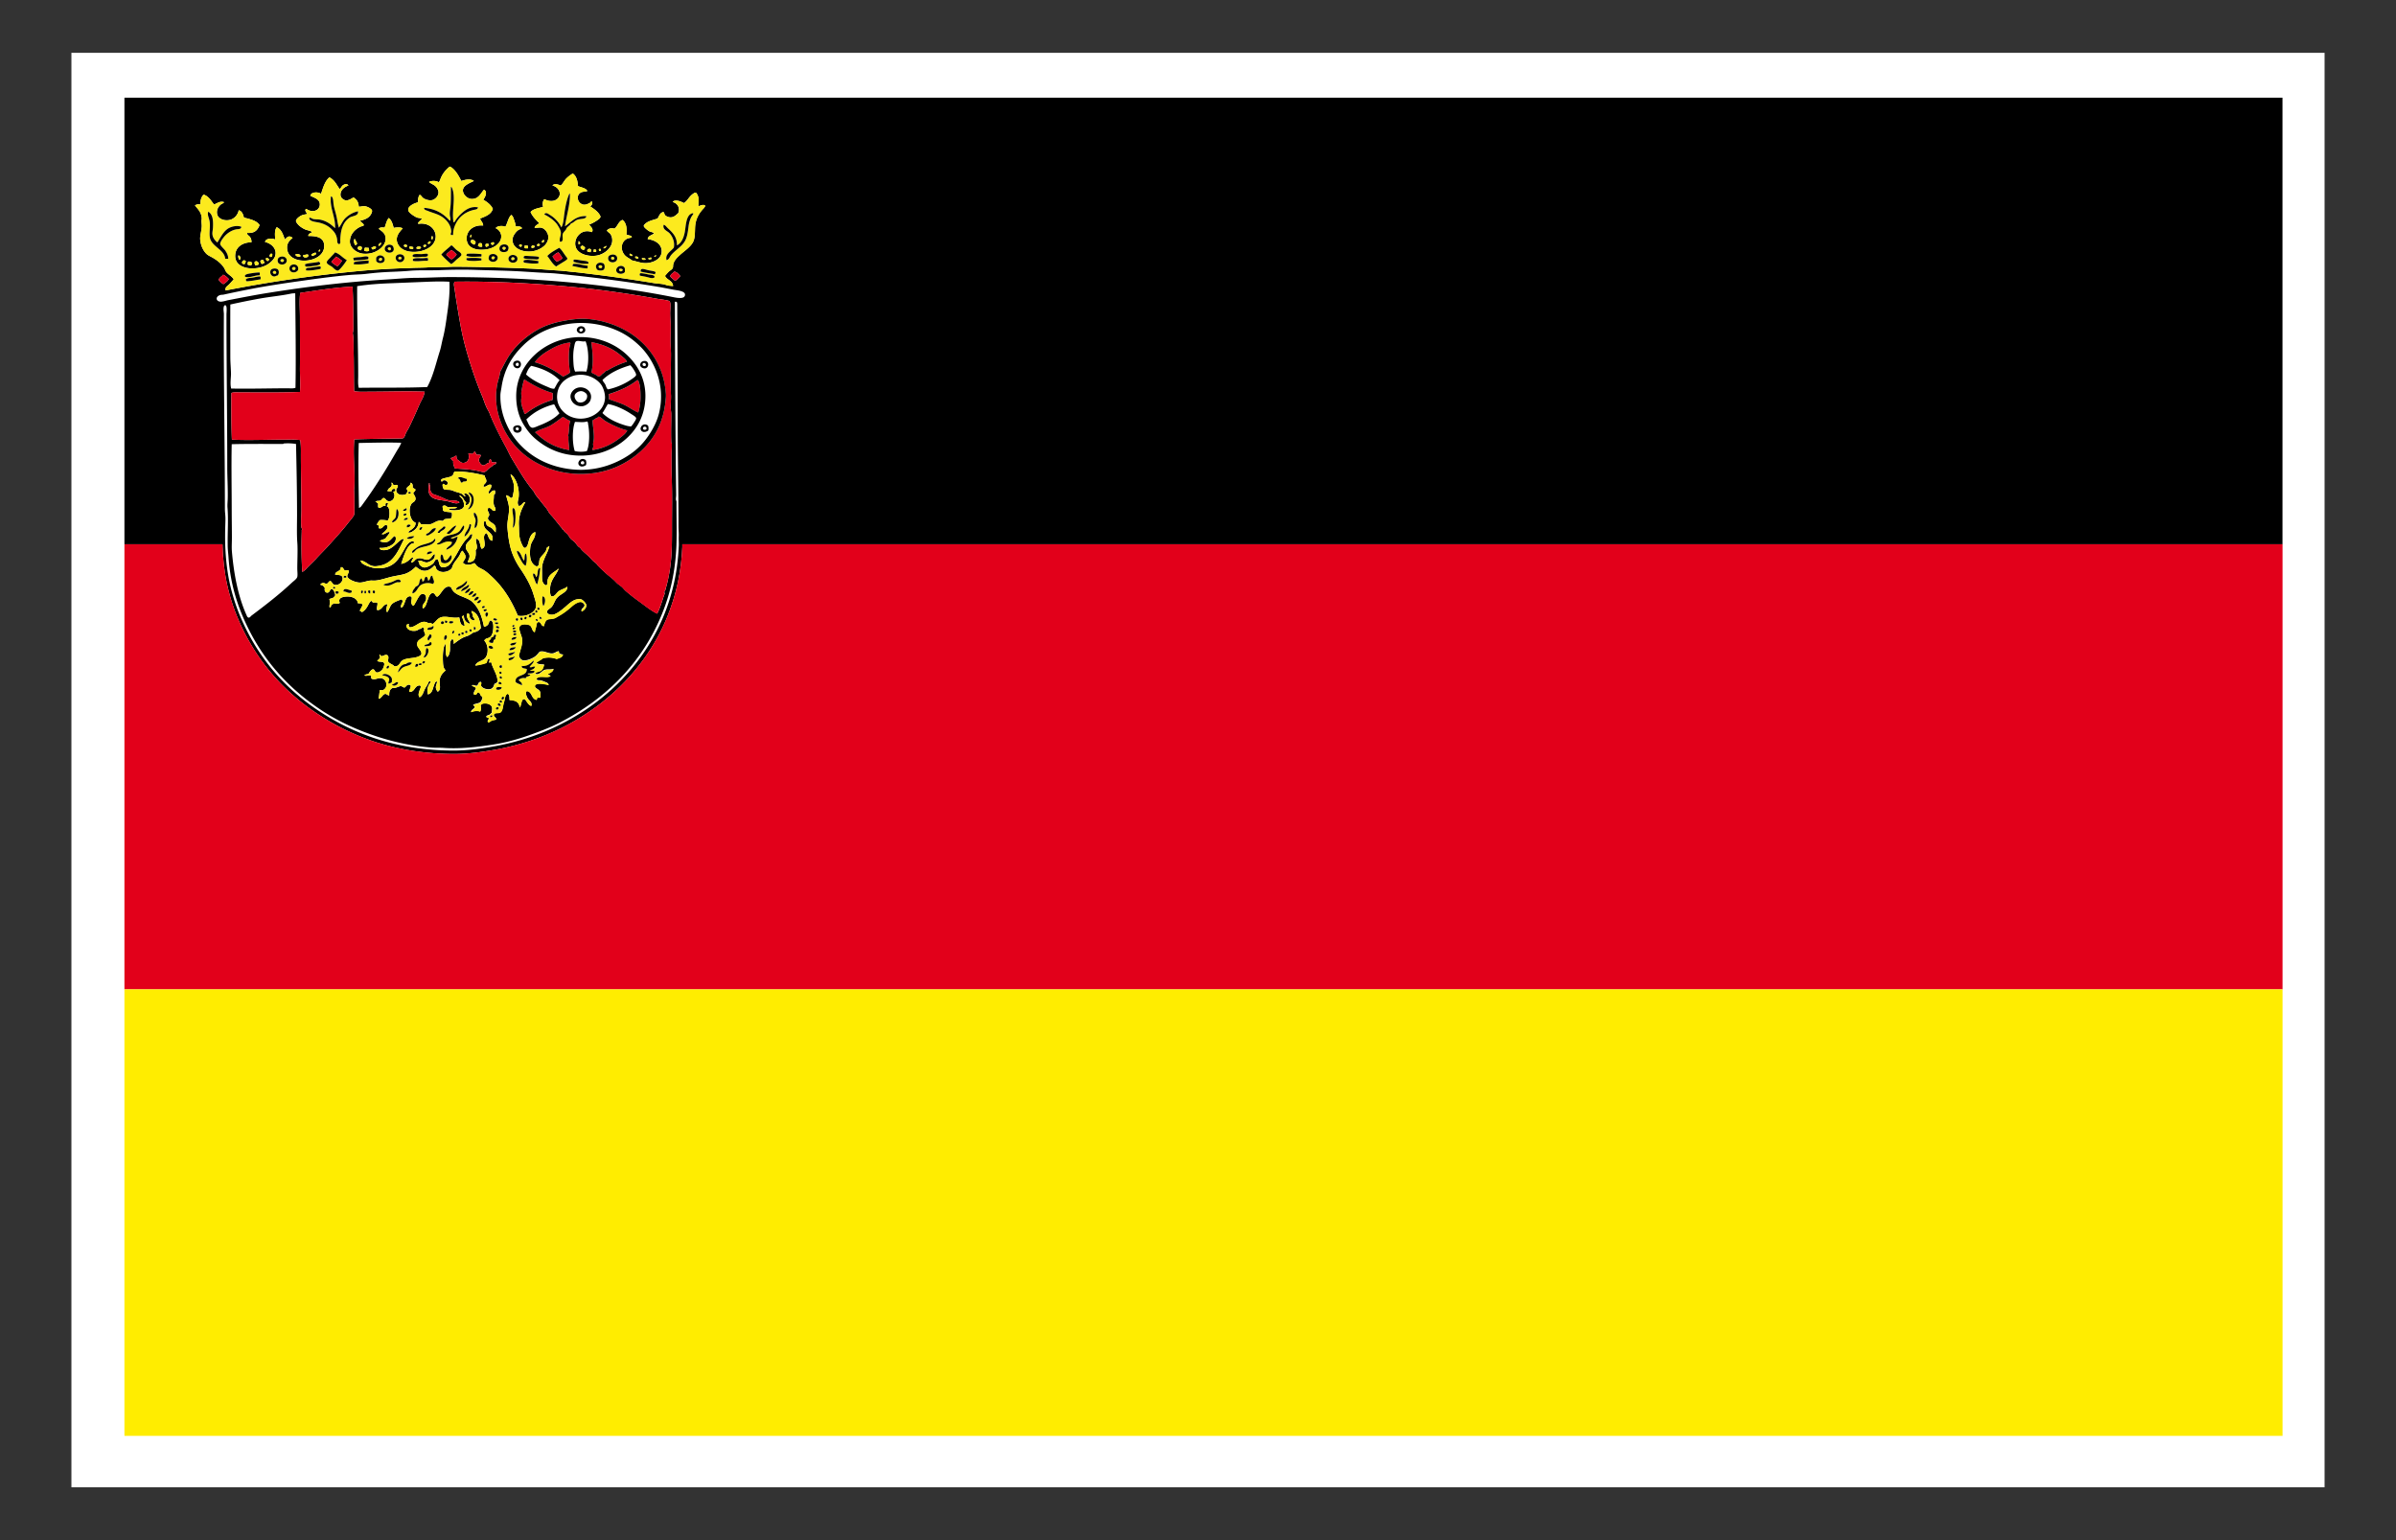
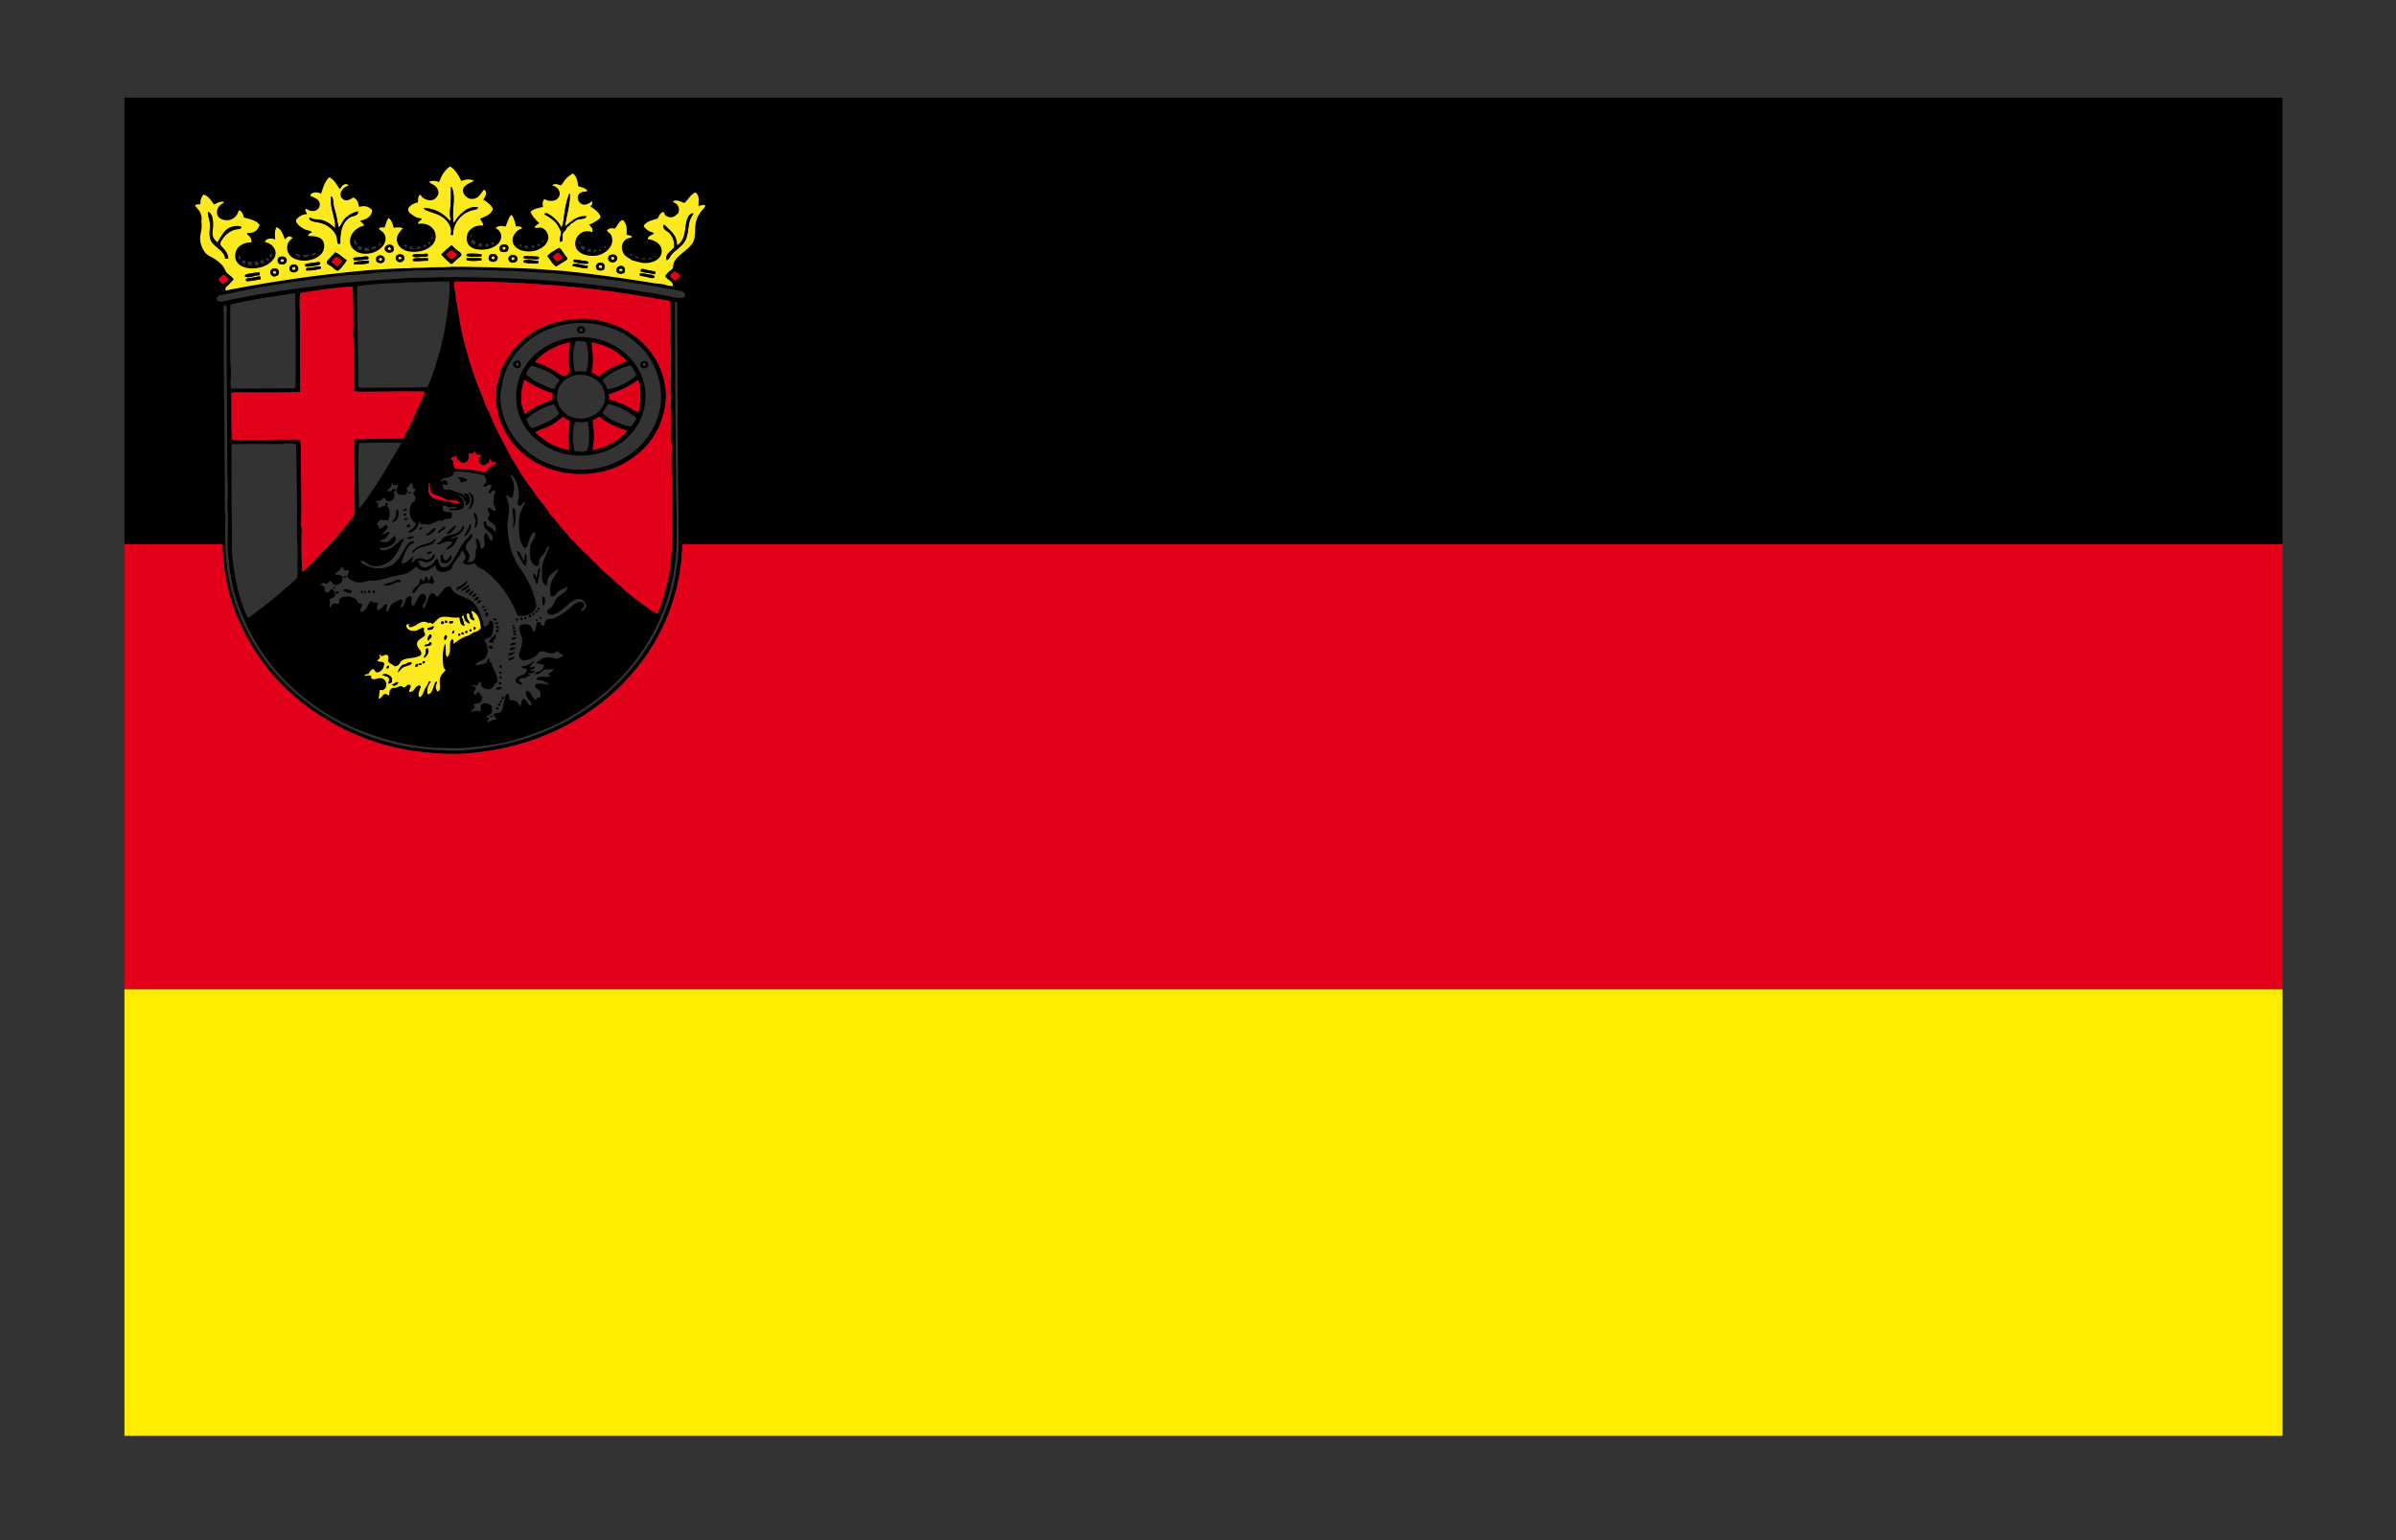
<svg xmlns="http://www.w3.org/2000/svg" width="39.685" height="25.512">
  <rect width="100%" height="100%" fill="#333333" stroke="none" />
-   <path fill="#FFF" d="M1.183.875h37.319v23.761H1.183z" />
+   <path fill="#FFF" d="M1.183.875v23.761H1.183z" />
  <path fill="none" d="M10.643 6.028c-.004.028.012.039.043.036.036-.029-.019-.076-.043-.036z" />
  <path fill="none" d="M10.179 5.457c-.173-.07-.4-.121-.647-.104-.101.007-.188.023-.275.044-.245.061-.451.183-.595.328-.182.179-.312.39-.356.693-.007.044-.017.091-.018.132-.003.183.042.348.104.483.063.14.146.256.244.355.195.198.475.348.832.387.386.042.72-.08.965-.247.12-.082.22-.183.3-.299.082-.118.155-.256.188-.407.101-.451-.086-.848-.304-1.069a1.242 1.242 0 0 0-.438-.296zm-.497-.028c.059.1-.118.134-.129.036.007-.061.088-.082.129-.036zm-1.132.547c.1-.021.1.116.026.124-.075.006-.113-.106-.026-.124zm-.048 1.149c-.01-.041.004-.066.044-.076.054-.015.097.013.094.06-.006.074-.12.079-.138.016zm1.106.595c-.074-.04.007-.165.094-.099.01.02.013.06.004.083-.026.019-.067.034-.098.016zm.772-.46c-.164.151-.427.284-.75.288-.328.002-.576-.12-.763-.28-.09-.077-.166-.178-.223-.287-.058-.113-.092-.25-.094-.403-.005-.306.14-.545.309-.702.164-.153.426-.291.754-.292.326-.001.587.126.759.284.17.155.317.381.317.69 0 .313-.133.542-.309.702zm.259-.112c-.075-.041.007-.165.094-.099.01.02.012.06.004.083-.027.019-.067.034-.098.016zm.055-1.048c-.034.01-.084-.012-.09-.048a.064.064 0 0 1 .043-.068c.104-.032.114.095.047.116z" />
  <path fill="none" d="M10.651 7.109c.013.014.044.014.056 0v-.028c-.019-.025-.066-.017-.056.028zM10.44 6.849c-.103-.068-.257-.14-.373-.156-.031.049-.056.102-.09.148.083.086.208.149.334.191.043.015.093.031.141.032.017-.019.034-.038.049-.064.013-.022.039-.055.035-.076-.004-.021-.063-.054-.096-.075zM6.645 7.334c-.229-.007-.473 0-.703.004-.01.353-.003.725.004 1.075.026-.008.043-.033.056-.052.207-.281.39-.578.565-.882.027-.047.062-.093.078-.145zM9.721 6.981c-.055.02-.128.007-.198.008-.048.128-.045.35-.004.482.057.015.144.017.202 0 .046-.112.046-.308.021-.438-.003-.017 0-.045-.021-.052zM6.49 4.691c-.197.007-.391.02-.574.048-.004.489.017 1.002.017 1.485 0 .068-.007.136.009.2.364-.006.768.003 1.134-.012.099-.18.143-.389.207-.589.023-.071.033-.144.052-.217.037-.142.056-.294.078-.449.022-.157.039-.323.03-.49-.118-.008-.255-.004-.363 0-.194.008-.394.016-.59.024zM3.841 9.135c.034.394.107.75.237 1.043.009.018.014.043.035.052.025.005.036-.02.052-.032.236-.178.455-.346.669-.545.03-.028.083-.063.09-.096.008-.038 0-.091 0-.14 0-.126.008-.284.002-.401 0-.011-.001-.022-.002-.032-.01-.142-.004-.305-.004-.458 0-.384-.008-.786-.017-1.171a.77.77 0 0 0-.199-.008c-.008 0-.009.008-.017.008-.263 0-.585-.003-.849.004-.008.358 0 .741 0 1.103 0 .153.003.3.003.445 0 .036-.001.073-.002.109-.001.04-.001.08.002.119zM3.829 6.436c.323.006.62-.004.936-.004.043 0 .089.007.129-.008.01-.516 0-1.048-.004-1.565a.299.299 0 0 0-.065.004c-.17.035-.346.05-.513.081-.17.03-.334.064-.497.1-.002.295 0 .584 0 .874 0 .093.01.186.01.276-.001.08-.016.164.004.242zM8.541 7.104c.001.016.013.028.042.024.04-.051-.045-.067-.042-.024zM9.621 7.681c.012.015.043.015.055 0v-.029c-.019-.024-.064-.016-.055.029z" />
  <path fill="none" d="M11.156 4.799c-.085-.016-.159-.032-.233-.044-.549-.093-1.14-.168-1.721-.225a2.627 2.627 0 0 0-.129-.008c-.128-.005-.261-.015-.397-.023-.262-.017-.533-.019-.811-.029-.181-.007-.397-.003-.564.004-.181.008-.356-.003-.522.012-.167.015-.329.015-.492.028-.079.007-.158.016-.238.025-.082.009-.166.009-.25.016-.321.027-.632.073-.931.115-.208.03-.474.071-.677.109-.154.029-.323.064-.487.1-.021.004-.043.002-.06.008-.087.029-.067.119.03.108.038-.004.084-.02.107-.024.241-.046.461-.09.682-.124.628-.1 1.264-.177 1.937-.217.17-.01.339-.027.513-.027.171 0 .348-.012.531-.012 1.352 0 2.594.109 3.713.333.069.014.192.035.189-.044-.002-.062-.138-.071-.19-.081zM10.025 6.371c.014.028.018.06.042.08.125-.024.27-.086.373-.155.031-.021.092-.059.095-.084.002-.022-.024-.063-.039-.088a.306.306 0 0 0-.056-.073c-.184.053-.344.129-.462.244.009.027.033.049.047.076zM9.266 6.845a.865.865 0 0 1-.069-.112c-.005-.011-.01-.031-.026-.036-.188.05-.338.136-.454.252.027.039.044.125.095.136.029.006.086-.023.128-.04.13-.05.261-.122.326-.2zM8.559 6.011c-.026.012-.023.048.004.052.044.007.038-.07-.004-.052zM9.181 6.438c.031-.046.05-.102.09-.14-.118-.116-.277-.194-.472-.238-.042.034-.066.087-.086.143.092.084.209.144.334.195.041.017.084.044.134.04zM9.228 6.542c-.014.159.077.278.184.339.256.147.604-.024.609-.295 0-.07-.021-.137-.048-.188-.053-.1-.218-.211-.407-.187a.409.409 0 0 0-.12.032c-.119.053-.206.147-.218.299zm.355-.124c.119-.022.251.083.193.219-.021.05-.085.087-.132.091-.107.012-.206-.077-.194-.178.007-.053.056-.117.133-.132zM9.712 6.156c.047-.142.039-.375-.013-.503-.058.013-.117-.018-.154 0-.021.01-.029.06-.034.087-.019.091-.019.17-.013.271.003.059.012.115.03.145.06-.005.123-.007.184 0z" />
-   <path fill="none" d="M9.721 6.538c-.011-.031-.066-.064-.108-.059-.04.003-.079.034-.089.056-.025.048.025.116.055.127.08.027.169-.044.142-.124zM9.656 5.461c-.031-.06-.101.022-.03.036.012-.011.028-.017.03-.036z" />
  <path fill="none" d="M11.238 8.722c0-.572-.013-1.138-.013-1.701 0-.646-.005-1.288-.008-1.953 0-.033.003-.08-.026-.068 0-.008-.013 0-.013.003.002 1.071.008 2.123.021 3.189.001.025-.005.054-.004.08.001.014.008.024.009.036v.044c0 .225.007.446 0 .662v.012c-.017.433-.099.795-.238 1.139-.328.813-.934 1.416-1.708 1.81-.158.081-.327.145-.509.208-.178.062-.368.116-.574.148-.255.04-.549.078-.836.056-.059-.004-.12 0-.177-.004a3.817 3.817 0 0 1-.906-.18c-.366-.12-.683-.271-.965-.461-.575-.387-.998-.888-1.272-1.536-.119-.28-.209-.604-.233-.971-.003-.054-.011-.107-.013-.16 0-.02-.001-.04-.001-.06-.003-.198.012-.402-.004-.606-.004-.054.004-.108.004-.164.003-.168-.008-.339-.008-.505 0-.843-.013-1.691-.013-2.531 0-.036.015-.152-.021-.152-.005 0-.016.001-.022.02-.013.044 0 .091 0 .128-.006 1.075.017 2.142.017 3.225 0 .054.009.105.009.16 0 .056-.003.113-.004.168-.002.088-.002.174 0 .257.007.252.036.484.085.694.046.19.102.359.173.525.279.649.71 1.155 1.289 1.541.561.373 1.287.658 2.239.658.225 0 .451-.031.659-.068.62-.111 1.127-.339 1.545-.622.566-.385 1.017-.916 1.276-1.552.135-.333.227-.704.245-1.14.001-.012.001-.024.001-.036 0-.044-.003-.088-.001-.132.004-.055-.003-.106-.003-.161z" />
  <path d="M2.061 1.618v7.397h1.624c.007.259.036.498.087.713.045.189.102.363.175.532.139.326.321.621.54.881.215.256.474.485.768.681.309.205.641.366.985.476.4.126.832.191 1.284.191.251 0 .502-.04.669-.069.573-.102 1.099-.313 1.564-.63.591-.401 1.039-.946 1.295-1.574.15-.369.231-.746.249-1.154v-.046h26.504V1.618H2.061zm9.423 2.379c-.039.09-.148.158-.22.224-.046.043-.095.087-.112.152-.007.025-.002.047-.009.064-.012.028-.045.042-.068.064-.025.024-.042.046-.061.068.03.07.128.077.134.169-.027-.003-.051-.004-.078-.008-.025-.003-.047-.015-.073-.02-.051-.011-.107-.012-.16-.02a27.325 27.325 0 0 0-.932-.137c-.125-.014-.256-.033-.401-.047-.08-.007-.164-.02-.245-.024-.155-.008-.31-.025-.462-.032-.399-.017-.851-.03-1.263-.032-.04 0-.083.002-.122.004-.115.005-.234.001-.341.008-.104.006-.218.003-.31.012-.027.002-.056-.001-.082 0-.234.01-.467.023-.694.044-.797.074-1.549.188-2.247.325-.016-.051.031-.074.057-.1.027-.028.052-.057.077-.084-.034-.056-.096-.079-.129-.128-.012-.019-.018-.039-.026-.053-.042-.072-.116-.133-.199-.18-.033-.019-.068-.033-.094-.057-.063-.058-.101-.152-.108-.24-.005-.065.02-.133.025-.208.003-.036-.004-.069-.004-.104 0-.017.006-.02.004-.041-.005-.098-.058-.146-.112-.213.022-.016.054-.024.091-.016-.004-.075.017-.126.052-.164.085.029.123.101.172.164.051-.016.091-.059.164-.04 0 .018-.025.023-.039.032-.041.028-.089.087-.073.168.013.068.098.11.185.1.095-.01.16-.09.173-.165.056.016.072.069.086.122.103.027.21.049.259.125-.03.078-.079.14-.207.129-.003.034.036.046.051.071.016.023.023.051.022.084-.142 0-.25.074-.267.188-.04.269.341.293.525.184.058-.034.113-.089.129-.132.047-.118-.047-.219-.162-.244.006-.062.118-.068.168-.041-.003-.068-.015-.15.025-.204.08.035.104.12.134.201.022-.013.04-.047.073-.048.022 0 .038.009.056.024-.056.047-.101.092-.09.188.035.289.648.232.612-.08-.013-.113-.118-.142-.262-.14 0-.041.04-.045.064-.064-.028-.027-.076-.027-.116-.045a.413.413 0 0 1-.096-.06c-.02-.019-.056-.057-.056-.08 0-.029.045-.066.078-.084.03-.018.063-.022.099-.028.01-.025-.035-.049-.018-.08.012-.016.03.007.044.012.015.005.038.014.052.015.099.013.16-.065.134-.144-.02-.06-.099-.081-.151-.108.008-.065.132-.069.177-.032.035-.102.063-.209.138-.273.083.039.118.122.169.192.022-.008.033-.048.06-.064.025-.016.069-.03.086.008-.073.022-.143.088-.129.169.005.035.05.074.091.076.047.002.086-.029.123-.048.05.03.085.076.086.152.034.004.061-.01.09-.008.052.002.124.043.13.072.007.028-.021.075-.042.096-.036.039-.099.061-.155.073.013.03.062.045.061.075-.011.018-.034.015-.048.021-.089.038-.184.126-.182.253.003.102.109.185.216.197.115.012.214-.023.285-.081.055-.045.099-.108.09-.189-.007-.07-.061-.101-.111-.14.008-.027.062-.028.095-.021.022-.054.032-.119.069-.16.048.035.065.1.082.165.041-.011.12-.015.149.008-.062.065-.136.152-.077.265.044.084.142.124.259.124.18.001.342-.089.362-.228.02-.143-.113-.267-.285-.236-.023-.026.059-.069.057-.081-.003-.016-.058-.017-.078-.024-.028-.01-.095-.053-.125-.084-.075-.081.06-.15.142-.169-.003-.053.004-.096.026-.124.026.007.033.036.056.052.037.027.11.051.164.032.049-.018.111-.085.086-.157a.171.171 0 0 0-.043-.068c-.031-.03-.079-.044-.107-.072.035-.023.124-.022.155.004.026-.015.029-.046.039-.068.03-.073.083-.139.146-.189.002.001.006-.001.009 0 .083.043.144.156.185.237.063-.021.153-.044.207 0-.061.031-.174.072-.18.148-.006.07.066.144.137.149.123.008.157-.096.211-.152.066.031.018.129-.013.165.066.038.127.082.16.152-.028.092-.121.124-.211.16.013.043.048.065.051.116-.161-.016-.29.089-.272.241.017.136.163.174.311.156.141-.017.275-.11.259-.236a.152.152 0 0 0-.091-.117c.022-.039.11-.046.16-.024.038-.061.046-.15.099-.196.027.02.036.055.047.087.011.031.024.067.026.104.031 0 .088-.007.104.028-.014.016-.035.014-.052.026-.045.026-.096.095-.103.148-.018.142.132.226.306.212.082-.006.175-.048.229-.104.029-.032.063-.088.055-.148-.006-.055-.052-.128-.116-.141-.037-.007-.067.006-.111 0 .01-.04.051-.05.078-.076-.056-.055-.112-.109-.144-.184.043-.052.13-.064.207-.084-.012-.053-.007-.098.022-.129.104.058.22.033.25-.06.023-.071-.043-.153-.116-.164.026-.042.1-.019.134 0 .039-.031.057-.077.09-.113.032-.033.07-.063.112-.087.06.041.08.118.086.208.055.024.128.03.155.081-.037.014-.073.008-.103.023-.09.043-.063.173.026.2.042.014.087-.009.121-.027.015-.002.016-.032.031-.021.022.03-.007.065-.026.081.045.03.09.059.129.103.017.02.04.052.039.068-.003.03-.056.06-.083.077a.623.623 0 0 1-.103.052c.021.036.076.067.047.125-.185-.071-.321.115-.267.256.036.093.169.149.318.136.129-.011.263-.11.281-.228.007-.051-.004-.096-.026-.129-.017-.026-.04-.031-.061-.06.021-.032.076-.05.125-.032.054-.04.066-.119.133-.145.062.043.078.139.065.24.026.018.077.013.091.041-.017.019-.045.017-.065.024-.113.043-.131.178-.061.269.038.047.09.063.129.097.076.014.151.048.237.044.127-.006.254-.077.254-.196.001-.115-.105-.186-.232-.201.007-.057.067-.063.104-.093-.013-.025-.057-.024-.082-.04-.032-.02-.085-.063-.087-.084 0-.022.04-.051.061-.064.048-.027.116-.042.168-.06.026-.041.038-.096.095-.108.018.011.016.035.025.048.015.02.056.041.1.04.054-.002.088-.04.121-.068.038-.087-.012-.168-.091-.185.036-.054.149-.005.186.017.047-.026.079-.09.121-.129.015-.014.056-.047.073-.044.02.004.044.063.047.088.007.045-.005.094 0 .137.032-.008.08-.038.113-.008-.01.032-.038.053-.057.075-.058.071-.104.152-.112.273-.004.095.001.174-.028.241zm-.328.926C10.037 4.7 8.795 4.59 7.443 4.59c-.183 0-.359.012-.531.012-.174 0-.342.018-.513.028-.672.04-1.308.118-1.936.218-.22.034-.44.078-.682.124-.023.004-.07.02-.107.024-.097.011-.117-.079-.03-.108.017-.006.04-.004.06-.008.164-.036.333-.071.487-.1.203-.039.469-.08.677-.11.299-.042.61-.088.931-.116.084-.007.168-.007.25-.016.08-.009.158-.018.238-.024.163-.013.325-.013.492-.028.166-.015.341-.004.522-.012.167-.007.383-.01.564-.004.278.01.549.012.811.029.135.008.269.018.397.023.044.002.087.004.13.008.581.057 1.171.132 1.721.225.074.013.148.028.233.044.052.01.188.019.189.08.002.079-.121.058-.19.044zm-.146 4.898c.002.015-.015.051-.022.072-.029.09-.062.195-.103.272-.112-.056-.207-.137-.306-.208a2.903 2.903 0 0 1-.215-.169c-.022-.019-.039-.044-.061-.064-.023-.021-.05-.037-.073-.056-.024-.02-.042-.044-.065-.064-.045-.041-.094-.076-.138-.117-.04-.037-.091-.083-.129-.125-.007-.006-.009-.012-.014-.019-.011-.016-.033-.027-.052-.044-.023-.019-.039-.041-.061-.064-.04-.043-.091-.079-.133-.124-.011-.011-.018-.025-.03-.036-.01-.01-.024-.017-.034-.028-.01-.01-.018-.021-.026-.032-.014-.018-.027-.036-.048-.052a.405.405 0 0 1-.052-.044c-.014-.017-.023-.039-.038-.057-.005-.004-.006-.001-.009-.008-.009-.017-.041-.038-.056-.056-.005-.006-.005-.014-.009-.02-.004-.006-.017-.006-.022-.012-.005-.006-.003-.014-.007-.02-.006-.005-.013-.009-.018-.016-.038-.048-.084-.105-.125-.156-.019-.024-.043-.045-.06-.069-.019-.023-.03-.051-.048-.075-.036-.048-.076-.093-.112-.141-.035-.047-.079-.089-.1-.144-.143-.167-.25-.358-.367-.549-.038-.065-.066-.132-.102-.198-.09-.165-.176-.332-.25-.51-.009-.017-.013-.036-.022-.055-.014-.03-.036-.063-.052-.101-.022-.048-.039-.106-.061-.16-.12-.283-.22-.587-.302-.902a5.239 5.239 0 0 1-.077-.374c-.027-.151-.057-.339-.082-.51-.005-.038-.021-.082 0-.12.632-.01 1.297.026 1.889.081.514.047.994.117 1.483.205.063.011.175.021.19.04.025.03.006.141.009.216.001.077.008.144.008.213 0 .077-.004.152-.004.224 0 .078.009.151.009.221 0 .243-.013.438 0 .678.003.071-.006.143-.005.217.001.029.008.058.009.088.002.145-.006.304 0 .454v.024c.001.004.008.011.009.016.003.065-.005.131-.005.196 0 .131 0 .266.005.397.01.264.004.522.004.794 0 .097 0 .192-.002.285-.004.163-.014.318-.041.469-.016.086-.032.168-.056.249-.007.024-.01.054-.03.073-.011.01.007.008.009.015zm-1.385.149c-.045-.007-.104.031-.143.063-.079.069-.146.123-.237.173-.026.015-.044.028-.068.036-.031.009-.088.007-.117.023-.034.02-.044.077-.052.104-.053-.001-.043-.072-.09-.068-.033.002-.031.046-.038.076-.009.036-.02.063-.022.092-.052-.013-.041-.092-.09-.116-.021-.011-.072-.016-.1-.012-.131.015-.031.159-.021.24.01.086-.022.156-.039.225-.003.014-.014.035-.013.048.001.035.036.08.073.084.062.008.158-.037.194-.064a.329.329 0 0 0 .043-.041c.016-.016.025-.04.052-.043.063-.01.127.038.194.032.043-.005.054-.028.104-.037.001.015.005.027.008.041.023.001.032.016.061.012-.007.051-.063.057-.104.076-.068-.027-.149-.032-.229-.012-.031.029-.079.044-.108.076.027.024.078.026.13.028-.013.042-.021.079-.052.1-.03.021-.081.018-.1.052.073.034.104-.044.16-.063.042-.015.095 0 .147-.017-.009.048-.055.063-.091.084-.004.028.039.012.039.036-.061.039-.197-.023-.233.048.011.026.049.019.073.023.026.006.054.019.078.028.023.01.054.02.051.048-.059-.015-.225-.048-.225.02 0 .036.063.048.083.088.015.032.004.051.008.096-.009.008-.031.003-.048.004-.014.004-.005.029-.017.037-.09-.014-.067-.133-.16-.145-.022.015-.017.037-.013.056.003.016.016.043.022.057.022.042.087.073.064.132-.031-.007-.044-.028-.064-.052-.015-.019-.034-.059-.052-.06-.055-.006-.042.104-.077.136-.007-.086-.071-.118-.168-.121 0-.044 0-.088-.03-.104-.041.017-.042.066-.052.108-.004.021-.012.042-.017.064-.011.049-.015.121-.056.14-.035.017-.096-.003-.104.037-.006.034.045.047.039.076-.024.011-.051.011-.074.02-.022.009-.039.036-.064.024-.012-.021.011-.039.017-.056-.001-.025-.042-.012-.043-.036.011-.018.036-.019.052-.028s.022-.023.039-.032c.001-.04.013-.069 0-.101-.022-.06-.164-.081-.185-.02.01.035.008.072-.009.1-.056-.023-.097-.007-.15.008.002-.054.114-.067.034-.116.031-.026.101-.022.13-.056.004-.005.026-.054.026-.064-.002-.024-.021-.029-.035-.048-.011-.026-.011-.04-.035-.041-.029 0-.013.016-.03.028-.015.011-.023.004-.039.008-.019-.03.017-.073.03-.101-.005-.033-.051-.029-.069-.052.028-.013.052.005.077.008.041-.007.021-.071.078-.064.009.027-.005.04 0 .06.012.043.097.072.156.057.039-.01.059-.053.064-.084.022-.01.05-.021.051-.044.006-.102-.085-.223-.104-.318-.017-.005-.025.016-.034.005-.002-.024.023-.053-.004-.064-.032.008-.023.053-.043.072-.053.021-.117.033-.181.044.015-.067.127-.071.169-.13.055-.077.042-.216-.021-.281.021-.048.072-.031.107-.068.037-.038.048-.141.04-.204-.004-.025-.019-.059-.035-.061-.034-.004-.03.034-.043.056-.017.028-.042.042-.074.048-.028-.134-.062-.25-.133-.345-.022-.029-.051-.065-.078-.083-.083-.061-.209-.08-.284-.149-.022-.021-.039-.05-.052-.081-.115-.049-.158.125-.229.16-.034-.014-.032-.057-.069-.06-.094-.007-.089.238-.168.253-.027-.078.074-.1.052-.197a.058.058 0 0 0-.057-.044c-.048.002-.09.101-.116.144-.012.02-.026.052-.035.052-.013.001-.032-.028-.035-.048-.005-.046.03-.097-.016-.108-.022-.005-.05.015-.06.028-.034.045-.04.146-.091.16-.025-.055.063-.104 0-.137-.05.021-.095.036-.134.062-.055.037-.057.101-.099.152-.028-.042 0-.091.004-.136-.083.007-.078.098-.168.101-.015-.04.008-.074.004-.117-.016-.016-.04-.01-.068-.009-.021-.002-.017-.026-.039-.027-.03.026-.044.066-.065.1-.022.035-.045.062-.082.084-.017 0-.024-.028-.04-.016.006-.031.042-.069.048-.112a.133.133 0 0 0-.078-.017c-.006-.067-.074-.11-.167-.112-.084 0-.171.025-.133.104-.018.019-.064.021-.091.008-.02.007-.032.02-.048.028-.011.014 0 .037-.03.04-.008-.051.018-.075-.004-.133.013-.017.039-.014.056-.023.021-.011.03-.028.043-.044-.01-.045-.02-.09-.06-.108-.035.013-.031.068-.077.064-.027-.002-.048-.032-.036-.072-.013-.032-.038-.052-.078-.06.017-.019.028-.028.052-.028.021-.001.035.014.052.012.036-.005.03-.044.069-.044.034.027.032.073.104.063.045-.005.103-.058.094-.115-.007-.054-.057-.044-.124-.056.007-.063.1-.045.094-.121.048-.005.04.042.07.053.021.003.04-.011.056 0 .025.03-.02.058-.018.095.004.05.123.098.187.104.076.008.126-.027.202-.032.024-.001.05.002.078 0 .074-.005.157-.034.241-.056.083-.022.172-.031.241-.052.083-.025.145-.081.186-.121.042.03.084.068.146.068.068 0 .125-.048.16-.088.03.013.021.036.034.056.058.083.211.057.259-.016.021-.089.091-.142.129-.217.012-.023.019-.054.047-.068.016.033.048.06.048.101 0 .039-.033.063-.043.097.041.052.134.037.19.007.018.012.027.035.043.049.035.032.082.047.121.072.037.023.072.056.104.084.198.177.339.396.452.666.132.027.294-.048.303-.156.003-.056-.022-.125-.04-.184-.05-.17-.138-.315-.224-.441a1.193 1.193 0 0 1-.147-.297c-.035-.113-.053-.241-.064-.374-.01-.117.034-.228.025-.341-.005-.072-.031-.128-.047-.201.042.003.053.035.086.045.026-.007.026-.041.031-.064.008-.042.017-.083.013-.136-.006-.068-.037-.126-.053-.173-.002-.004-.004-.006-.003-.012h.013c.077.062.138.225.12.377-.005.041-.033.096.004.14.057-.002.053-.061.108-.064-.056.103-.116.216-.108.381.005.104-.003.173.03.27.013.035.04.105.065.108.051.004.063-.106.078-.145.02-.056.051-.109.099-.116.005.109-.07.144-.083.249-.009.082-.01.182.023.244.018.034.061.078.09.072.041-.007.028-.077.043-.117.025-.066.111-.106.116-.188.016-.009.025-.023.044-.028-.021.108-.108.215-.121.349-.002.032 0 .07 0 .109 0 .089-.005.167.07.192.027-.018.018-.056.021-.08.018-.108.116-.137.186-.2-.037.107-.13.173-.143.316-.004.043-.005.109.017.144.062.012.084-.055.125-.084.046-.033.108-.043.142-.076.009.093-.111.115-.172.189-.044.053-.047.104-.091.152-.022.024-.072.044-.073.076 0 .035.047.054.095.048.064-.006.159-.087.207-.127.049-.042.122-.118.202-.128.027-.005.046-.004.065.002.022.008.08.061.082.097.002.043-.037.086-.078.1-.018-.047.049-.06.047-.104 0-.02-.03-.048-.055-.052zm-2.243 1.134c-.045.042-.088.08-.099.157-.009.069.032.169-.034.196-.016-.021-.029-.042-.03-.072-.002-.036.025-.068.018-.096-.03-.002-.035.029-.043.048-.024.055-.03.152-.108.165a.223.223 0 0 1 .013-.149c.012-.025.032-.042.035-.063-.035-.021-.042.03-.052.048-.014.024-.031.048-.043.072-.027.052-.039.119-.09.141-.026-.035-.015-.066 0-.113.012-.035.033-.063.008-.084-.098 0-.078.11-.177.108-.009-.042.063-.116-.009-.12-.034-.001-.045.035-.073.048-.026-.006-.035-.023-.06-.024-.034 0-.087.04-.13.028-.05.017-.065.066-.061.125-.033-.001-.04-.025-.064-.024-.049.001-.059.075-.113.08.011-.052.013-.098.022-.144.017 0 .032 0 .043.004.102-.036.078-.189-.026-.201-.057-.007-.106.039-.16.004-.001-.015.003-.035-.004-.044-.032-.014-.077.009-.108-.004.01-.019.039-.02.065-.024.02-.032.037-.065.074-.08.048.009.021.061.086.052.023-.004.064-.031.081-.064.012-.021.024-.063.022-.076-.009-.052-.065-.024-.117-.048.014-.021.037-.033.047-.056.001-.019-.016-.037-.009-.048.019-.013.012.027.035.023.033-.002.054-.026.082-.02.042.009.03.058.022.101.018.046.08.051.108.088.085.006.085-.066.137-.1.054-.034.151-.033.216-.048.039-.009.089-.027.095-.057.009-.05-.062-.099-.069-.145-.016-.1.091-.102.134-.172-.005-.033-.034-.062-.017-.101-.005-.01-.015-.016-.026-.02-.022-.002-.019.02-.035.023-.021-.008-.041.022-.073.029-.064.013-.128-.007-.15-.044-.016-.027-.025-.063.025-.064.022.003-.009.012 0 .028.002.011.013.012.013.024.114.006.189-.147.314-.068.016.003.019-.007.035-.004.021-.004.015.018.03.021.063-.036.084-.11.173-.121.088-.01.179.028.272.008.016.06.013.138.09.141a.44.44 0 0 0-.047-.152c.012-.004.012-.021.034-.017-.001.078.042.114.1.137 0-.052-.061-.08-.048-.168.011 0 .013-.007.026-.004.022.017.011.045.022.068.01.022.042.051.077.044.001-.031-.018-.044-.029-.064.01-.042-.032-.069-.018-.088.004-.002.008-.005.008 0 .102.043.129.155.143.281-.027.038-.068.062-.125.072a.561.561 0 0 1-.068.044c-.027.015-.053.021-.082.032-.06.025-.128.077-.177.116.011-.031 0-.065-.017-.084-.056.027-.037.119-.043.188-.004.049-.019.091-.047.112-.037-.048-.01-.156-.031-.22-.036.059-.043.183-.038.292.001.069.009.117.045.147zM4.993 8.738c-.013-.085 0-.197 0-.289 0-.323-.011-.657-.009-.979 0-.059-.002-.124-.012-.18-.086-.015-.185-.008-.285-.008-.277 0-.582.014-.846 0-.01-.233-.01-.53-.008-.773.044-.015.091-.009.138-.009.322 0 .682.006.997-.008.013-.134-.002-.27 0-.405.003-.27 0-.548 0-.831 0-.136-.012-.272.004-.404.283-.041.557-.089.866-.104.012.182.013.382.013.582 0 .063.006.128-.008.188.012.07.013.151.013.232 0 .081.004.164.004.245.002.168.001.327.005.485.087.015.187.008.288.008.284 0 .592-.011.88 0-.008.075-.052.138-.082.204-.03.067-.057.133-.087.197-.03.065-.058.129-.09.192-.015.032-.037.061-.051.093-.015.03-.017.069-.053.088-.266.006-.54.006-.802.016-.024.26.013.516 0 .786 0 .024-.005.045-.003.068.003.071.004.151.004.237 0 .052.005.113-.004.157-.008.031-.072.101-.095.131-.098.128-.217.256-.315.366-.071.08-.15.155-.22.233-.046.05-.095.094-.143.144-.024.026-.05.058-.086.073a7.357 7.357 0 0 1-.008-.667c0-.006-.001-.016 0-.023 0-.005.009-.016.009-.012-.001-.01-.013-.024-.014-.033zm-1.155-.277c0-.362-.008-.745 0-1.103.264-.007.586-.004.849-.004.008 0 .009-.008.017-.008a.871.871 0 0 1 .199.008c.009.386.017.788.017 1.172 0 .153-.006.316.004.457.001.01.001.021.002.032.006.118-.002.275-.002.401 0 .049.008.103 0 .14-.008.033-.06.068-.09.096-.214.2-.433.368-.669.546-.016.013-.027.037-.052.032-.021-.009-.026-.034-.035-.052-.13-.293-.203-.649-.237-1.043-.003-.04-.003-.079-.002-.12.001-.036.002-.073.002-.109 0-.144-.003-.292-.003-.445zm-.023-2.543c0-.29-.002-.579 0-.874.162-.036.326-.07.497-.1.167-.03.343-.045.513-.081a.299.299 0 0 1 .065-.004c.004.517.014 1.049.004 1.565-.04.014-.086.008-.129.008-.316 0-.613.01-.936.004-.02-.078-.004-.161-.003-.241-.001-.091-.011-.184-.011-.277zm4.18 1.789c.048.009.057-.039.108-.04-.008-.023.003-.049.017-.064.019.012.016.044.035.056h.068c-.006.022-.021.035-.047.04-.021.023-.048.038-.077.06-.018.014-.05.055-.074.06-.029.006-.089-.017-.15-.027-.108-.02-.22-.023-.34-.033-.016-.033-.035-.08-.027-.119a.151.151 0 0 1-.044-.053c.043-.003.061-.029.095-.04.001.037.007.064.034.079.026.015.042.045.087.041.069-.005.104-.077.077-.152.018-.01.042.002.061.004.027-.004.023-.036.052-.037.009.021.015.043.035.052.024-.006.037 0 .06.004-.002.029-.036.052-.034.085 0 .03.041.08.064.084zm-.5.169c.02-.021.014-.039.034-.064.18-.006.353.028.5.064.002.043.032.063.026.1-.005.033-.051.045-.047.084.051.016.072-.049.129-.028.011.069-.054.088-.043.144.045-.007.043-.058.104-.052.005.029.009.064-.018.073.002.069-.015.125.005.18.007.021.035.047.017.084-.063.008-.052-.053-.112-.047-.037.04.019.073.013.12-.001.014-.021.03-.021.048-.001.061.09.074.12.132.016.032.009.058.008.104-.026-.02-.035-.044-.064-.068-.025-.021-.065-.029-.082-.052-.016-.021-.004-.05-.03-.068-.036.013-.02.074-.013.092.028.08.178.116.129.236-.059-.016-.059-.086-.09-.127-.108.04.036.224-.082.26-.037-.05-.015-.155-.091-.168-.021.052.045.142-.009.192.009.114-.008.206-.133.197.013-.039.039-.072.03-.117-.009-.048-.063-.078-.06-.14.002-.088.114-.101.107-.209-.033-.003-.047.03-.065.052-.016.021-.039.04-.056.06-.067.083-.116.191-.177.285-.03.049-.066.104-.103.129-.018.013-.073.034-.108.02-.044-.018-.036-.087-.064-.129-.047-.004-.048.042-.074.069-.026.028-.102.069-.146.068-.033-.002-.059-.023-.082-.048.004-.027-.02-.044-.018-.064.056-.01.093.034.147.028.03-.004.084-.034.104-.057.018-.019.03-.055.017-.084-.048.03-.053.092-.121.097-.046.003-.096-.041-.163-.02-.046.014-.042.054-.1.068.003-.039.026-.059.039-.089-.038-.002-.064.04-.095.06-.032.023-.065.042-.112.049.032-.097.07-.229.134-.301.007-.007.021-.022.03-.028.018-.011.042-.006.055-.024-.017-.035-.064-.017-.09.004-.034.029-.064.083-.09.129-.027.046-.052.09-.082.132-.075.103-.187.173-.375.16-.059-.004-.145-.032-.195-.06-.035-.021-.048-.027-.06-.068.101.015.132.096.241.096.033 0 .074-.009.104-.016.21-.051.291-.267.375-.434-.033-.012-.06.02-.082.037-.057.046-.131.133-.22.144-.035.005-.102.006-.103-.036.123.012.256-.055.268-.136.003-.021.003-.052-.021-.06-.038.023-.071.089-.13.1-.035.006-.084.001-.112-.016.022-.023.067-.026.094-.044.021-.038.056-.062.07-.104-.054-.015-.077.05-.134.031.035-.028.14-.103.078-.152-.054.003-.06.074-.121.056-.019 0 .002-.021-.004-.036-.006-.014-.021-.019-.036-.024.019-.026.029-.059.057-.076.045-.002.085.001.121.008.04-.014.045-.178.013-.22-.006-.009-.022-.013-.022-.016-.001-.008.042-.058 0-.056-.033-.001-.023.04-.022.051-.05-.013-.061.033-.111.032-.022-.012-.008-.05-.013-.068.001-.021-.035-.012-.022-.033-.003-.01-.013.014-.021 0 .019-.022.054-.011.078-.02.028-.011.031-.037.056-.044.035.006.04.042.073.052.082.023.141-.082.086-.152.02-.003.034-.013.038-.032-.009-.043-.085-.002-.06.021-.027-.002-.063.005-.078-.009.014-.008.024-.018.022-.031.04-.028.07-.052.048-.101.03-.001.021.033.042.04.023.003.043-.011.061 0 .016.038-.02.049-.022.08-.004.075.091.103.164.069.009-.022.022-.03.021-.052 0-.016-.015-.027-.013-.04.007-.038.071-.045.065-.097.031.007.039.036.034.076.009.02.039.021.048.04-.006.026-.029.037-.039.06.017.03.066.085.021.132-.011.014-.031.02-.042.033-.067.08-.038.289.061.32.004.056-.03.083-.061.109-.021.018-.051.027-.06.052.032.016.069-.013.095-.032.041-.031.075-.072.078-.141.024.005.026.029.043.04.056-.004.097.005.138 0 .076-.01.12-.08.211-.056.017-.002.021-.021.039-.028.03-.011.072-.003.104-.016.018-.017.021-.065.012-.096-.048-.013-.12-.003-.146-.036.003-.027-.006-.042-.005-.067.028-.027.066-.003.082.016.055.004.107-.012.155 0-.018.04-.12 0-.134.044.09.014.233.015.25-.06.008-.033-.007-.081-.021-.109-.015-.03-.047-.047-.056-.069.065.011.069.08.111.112.004.022-.01.028-.008.048.105 0 .095-.21-.018-.193-.016.024.016.029.019.046-.029 0-.039-.027-.061-.04-.023-.014-.061-.022-.095-.033-.034-.01-.066-.027-.095-.032-.038-.006-.076.003-.112-.015-.01-.022-.025-.055-.013-.084.023-.008.029.025.06.016.049-.015.012-.081-.039-.077-.032.002-.017.021-.043.02-.025-.042.025-.047.057-.057.041-.011.1-.018.125-.043zm-1.549.538c-.007-.351-.014-.723-.004-1.076.23-.005.474-.011.703-.004-.016.052-.051.098-.078.145-.175.304-.358.601-.565.882-.013.019-.03.044-.056.053zm1.484-.129c.074.011.135-.006.181.036-.052.04-.123-.002-.19-.016-.108-.023-.224-.022-.284-.084-.05-.052-.044-.13-.03-.221.019 0-.002.039.017.04-.012.046.009.128.051.145.038.014.084.028.13.049.045.019.093.046.125.051zm-.017-3.129c-.022.155-.041.307-.078.449-.019.074-.029.146-.052.217-.064.201-.108.41-.207.589-.366.016-.77.007-1.134.013-.016-.064-.009-.132-.009-.2 0-.482-.021-.996-.017-1.484.183-.029.377-.042.574-.049l.591-.024c.108-.004.245-.008.363 0 .008.167-.009.333-.031.489zm-3.791-.521c.011-.041.052-.053.073-.085.041.016.067.045.095.072-.019.038-.056.061-.09.085-.03-.018-.066-.051-.078-.072zm7.647-.061c-.021.017-.036.041-.061.061-.004.003-.026.016-.021.016-.012 0-.037-.028-.048-.036-.018-.014-.032-.024-.038-.041.01-.037.048-.048.068-.076.049.011.073.044.1.076zm-7.307-.272c-.011-.021-.02-.046-.013-.072.03.006.057.064.013.072zm.088.011c.005.001.009.003.014.008.002.002.004 0 .007.004-.002.02-.01.034-.018.048-.075.008-.04-.07-.003-.06zm.063.02c.018-.006.048.006.061.017.008.016-.006.042-.022.049a.176.176 0 0 1-.052-.017c.006-.014 0-.041.013-.049zm.173.049c-.02.004-.032.016-.06.013-.004-.017-.012-.03-.009-.052.026-.038.074-.001.069.039zm.073-.076c.009.012.009.031.022.041-.005.019-.028.02-.043.027a.076.076 0 0 1-.026-.049c.006-.014.023-.021.047-.019zm.1-.008a.057.057 0 0 1-.026.027c-.018-.005-.036-.029-.026-.048.022-.012.042.009.052.021zm.004-.057c.006-.021.02-.054.047-.032.005.046-.023.063-.047.032zm.815-.076c-.002-.018.012-.021.017-.032.018.004.006.041-.017.032zm-.38.041c.019.004.085-.002.078.04-.024.015-.061 0-.078-.013v-.027zm.203.011c.036.059-.11.067-.073.004.03.006.052-.012.073-.004zm.134-.015c-.002.022-.037.025-.06.04-.008-.008-.016-.015-.018-.029.024-.011.081-.048.078-.011zm1.078-.181c-.001.028-.014.046-.039.052-.002-.004-.004-.007-.008-.008.009-.02.02-.039.047-.044zm-.427.04c-.02-.019-.029-.065-.018-.1h.013c.007.036.065.082.005.1zm.108.04c.002.012-.006.026-.013.045-.032-.004-.056-.012-.056-.037 0-.035.06-.045.069-.008zm.051 0c.02.002.037.006.061.004 0 .019.014.035.004.052-.022.008-.066.008-.078-.008-.003-.024.01-.031.013-.048zm.182-.004c.001.022-.026.029-.056.036-.006-.011-.019-.014-.018-.032.026-.01.071-.039.074-.004zm.517-.028a.062.062 0 0 1-.013.024c-.017 0-.026-.007-.039-.012-.013-.036.039-.039.052-.012zm.1.024v.028c-.022.009-.049 0-.065-.008-.008-.047.037-.025.065-.02zm.129.004c0 .031-.055.03-.074.02-.011-.039.061-.04.074-.02zm.086-.032c0 .022-.02.025-.039.028.003-.011-.009-.009-.009-.017.002-.019.04-.034.048-.011zm.074-.056c-.002.022-.029.042-.048.024.003-.02.033-.052.048-.024zm.021-.1c.021.002.013.042.009.056-.037-.004-.011-.033-.009-.056zm.724.104c-.002.018-.011.029-.021.04-.028-.01-.064-.031-.061-.056.007-.045.07-.022.082.016zm-.09-.084c-.003-.021.006-.03.009-.045.009.009.015.021.012.041-.01-.002-.01.007-.021.004zm.194.104c.003.016.005.032.004.052-.024.01-.054 0-.069-.012.004-.038.021-.057.065-.04zm.108.008c.013.032-.011.043-.039.048-.011-.006-.012-.037-.005-.048.017-.002.03-.007.044 0zm.086-.028c.019.02 0 .044-.026.044-.006-.008-.017-.012-.017-.024.004-.016.022-.02.043-.02zm.678.084c-.016.004-.026.01-.044.012-.02-.022-.001-.051.034-.044.006.009.011.017.01.032zm.09-.044c-.007.013-.016.025-.03.023-.044-.002-.004-.063.03-.023zm.069-.073c0 .023-.01.036-.03.04-.02-.014.005-.052.03-.04zm-.371.077c.002.016-.004.023-.009.032-.014-.002-.028-.006-.034-.016-.006-.025.031-.031.043-.016zm.047.012c.008-.003.042 0 .056.004v.041c-.018-.003-.044.003-.056-.005v-.04zm.949-.004c.02.01.041.019.052.036 0 .02-.01.03-.021.04-.032-.004-.045-.025-.057-.048.01-.009.021-.015.026-.028zm.151.068c.001.02-.002.033-.008.044a.129.129 0 0 1-.052-.012c-.015-.031.032-.061.06-.032zm.047 0a.057.057 0 0 1 .039.008v.028a.112.112 0 0 1-.043.004c0-.015 0-.029.004-.04zm.117.02c-.015.001-.015.011-.03.004.004-.014-.006-.016-.004-.028.017-.015.042-.006.034.024zm.083-.08c.003.002.007.004.007.008-.009.017-.018.034-.047.032-.001-.027.031-.022.04-.04zm-.428-.036c-.012.001-.017.017-.026.008 0-.019-.002-.039.004-.052.01.013.025.02.022.044zm.966.24c-.018.015-.054.001-.056-.024.023-.01.058 0 .056.024zm-.142-.075a.104.104 0 0 1 .043.023c.003.011-.008.008-.008.016-.02.002-.024-.012-.039-.016-.001-.01-.001-.019.004-.023zm.435.023c.006.008-.017.044-.03.024 0-.018.024-.012.03-.024zm-.077.065c-.019.007-.052.016-.052-.012a.109.109 0 0 1 .048-.012c-.001.009.007.011.004.024zm-.1.012c-.033.005-.067.003-.056-.028.019.009.065-.006.056.028zm.552 4.749c-.019.436-.11.807-.245 1.14-.26.637-.71 1.167-1.276 1.552-.417.283-.925.511-1.545.622-.208.037-.435.068-.659.068-.952 0-1.678-.285-2.239-.658-.579-.385-1.01-.892-1.289-1.541a3.263 3.263 0 0 1-.173-.525c-.05-.21-.078-.442-.086-.694a5.504 5.504 0 0 1 0-.257c.001-.056.004-.113.004-.168 0-.054-.009-.106-.009-.16 0-1.083-.023-2.149-.017-3.226 0-.038-.013-.084 0-.128.006-.019.017-.02.022-.02.036 0 .021.116.021.152 0 .84.013 1.688.013 2.531 0 .167.011.337.008.505 0 .056-.008.111-.004.164.016.205 0 .408.003.606 0 .021 0 .041.001.06.002.053.01.106.013.16.025.368.115.692.234.973.275.648.698 1.149 1.272 1.536.282.19.599.342.965.461.271.088.57.155.906.18.057.004.118 0 .177.004.287.021.581-.016.836-.056.207-.032.396-.086.574-.148.182-.064.351-.128.509-.208.773-.394 1.38-.997 1.708-1.81.139-.344.221-.706.238-1.139v-.012c.007-.216 0-.437 0-.662v-.044c-.001-.012-.008-.022-.009-.036-.001-.026.005-.054.004-.08-.013-1.066-.019-2.118-.021-3.189 0-.004.013-.012.013-.004.029-.011.026.036.026.068.003.665.008 1.306.008 1.953 0 .563.013 1.129.013 1.701 0 .055.006.106.004.161-.002.044.001.088.001.132 0 .012 0 .024-.001.036z" />
  <path fill="#E2001A" d="M11.301 9.062c-.018.408-.099.786-.249 1.154-.256.628-.704 1.173-1.295 1.574-.465.316-.992.528-1.564.63-.167.03-.418.069-.669.069-.452 0-.883-.065-1.284-.191-.345-.11-.677-.271-.985-.476-.294-.196-.552-.424-.768-.681-.218-.26-.4-.556-.54-.881-.073-.169-.13-.343-.175-.532-.051-.215-.08-.454-.087-.713H2.061v7.373h35.745V9.015H11.301v.047z" />
  <path fill="#FFED00" d="M2.061 16.388h35.745v7.397H2.061z" />
  <path fill="#FCEA1E" d="M6.597 4.29c.008.009.025.008.043.008.005-.006.005-.017.013-.021-.006-.034-.065-.037-.056.013zM8.323 4.125c.01.005.014.016.029.016.011-.01.026-.017.026-.036-.014-.024-.068-.028-.055.02zM6.33 4.282c-.032-.032-.078.012-.043.039.032.004.045-.011.043-.039zM9.915 4.422c.002.016.018.022.047.021.051-.051-.057-.069-.047-.021zM6.459 4.146c.028-.008.02-.059-.017-.049-.043.012-.008.055.017.049zM8.473 4.306c.023.011.043-.003.052-.016-.001-.049-.078-.034-.052.016zM4.838 4.454c.005.028.066.031.056-.021-.024-.025-.061-.004-.056.021zM10.122 4.29c.021.022.056.012.055-.012 0-.028-.064-.041-.055.012zM10.315 4.466c-.01-.015-.043-.023-.06-.008-.007.05.058.047.06.008zM8.159 4.298c.025 0 .033-.016.039-.032-.01-.031-.068-.026-.056.02.006.004.013.006.017.012zM4.704 4.31c-.011-.026-.059-.024-.06.008.011.03.059.03.06-.008zM4.519 4.514c.001.021.036.034.056.012.007-.054-.059-.046-.056-.012z" />
  <path fill="#FCEA1E" d="M11.683 3.408c-.033-.03-.081 0-.113.008-.005-.042.007-.091 0-.137-.003-.026-.027-.084-.047-.088-.018-.003-.058.03-.073.044-.042.039-.074.103-.121.129-.036-.021-.15-.071-.186-.017.079.017.128.098.091.185-.033.028-.067.065-.121.068-.043.001-.084-.02-.1-.04-.01-.014-.007-.038-.025-.048-.058.012-.069.067-.095.108-.053.018-.12.033-.168.06-.021.013-.061.042-.061.064.001.021.055.064.087.084.025.016.069.015.082.04-.036.03-.097.036-.104.093.127.015.233.086.232.201 0 .12-.126.19-.254.196-.086.004-.162-.03-.237-.044-.04-.034-.092-.049-.129-.097-.071-.09-.052-.225.061-.269.02-.007.048-.006.065-.024-.014-.028-.065-.022-.091-.041.013-.101-.003-.197-.065-.24-.067.026-.079.105-.133.145-.049-.018-.105 0-.125.032.021.029.043.034.061.06.022.033.033.078.026.129-.018.118-.152.217-.281.228-.151.013-.284-.043-.32-.136-.054-.141.082-.327.267-.256.029-.058-.026-.089-.047-.125a.72.72 0 0 0 .104-.052c.026-.017.08-.047.083-.077.001-.016-.022-.048-.039-.068-.04-.044-.085-.073-.131-.104.019-.016.048-.051.026-.081-.015-.01-.015.019-.031.021-.033.019-.078.042-.12.028-.089-.027-.116-.157-.026-.2.03-.015.066-.009.104-.024-.026-.05-.1-.057-.155-.081-.007-.09-.027-.167-.086-.208a.492.492 0 0 0-.113.087c-.034.036-.051.083-.09.113-.034-.019-.108-.042-.134 0 .073.011.14.093.116.164-.03.093-.146.118-.25.06-.029.032-.034.077-.022.129-.077.021-.164.032-.207.085.032.075.088.129.143.184-.026.026-.067.036-.077.076.044.006.075-.007.111 0 .064.013.11.086.116.141.008.06-.026.116-.055.148-.054.056-.147.098-.229.104-.174.014-.325-.07-.307-.212.008-.053.059-.122.104-.148.017-.011.038-.01.052-.024-.015-.036-.072-.03-.103-.029-.002-.038-.016-.073-.026-.105-.012-.032-.02-.067-.048-.087-.053.046-.061.135-.099.196-.05-.022-.137-.014-.16.024.05.02.085.07.091.116.016.126-.119.22-.259.236-.148.019-.294-.02-.311-.155-.018-.152.111-.257.272-.241-.003-.051-.038-.073-.051-.116.09-.035.184-.068.211-.16-.033-.07-.094-.114-.16-.153.031-.035.079-.133.013-.165-.054.057-.088.161-.211.153-.071-.005-.143-.079-.138-.149.006-.077.12-.118.18-.148-.054-.044-.144-.021-.207 0-.04-.081-.101-.194-.184-.237-.002-.001-.006.001-.009 0-.063.05-.116.116-.146.189-.01.022-.013.053-.039.068-.031-.027-.12-.028-.155-.004.029.028.077.042.107.072.019.018.036.045.043.068.025.071-.037.139-.086.157-.053.019-.127-.005-.164-.032-.023-.017-.03-.045-.056-.052-.022.028-.029.071-.026.124-.082.019-.217.088-.142.169.03.031.097.074.125.084.02.007.075.008.078.024.002.012-.08.055-.056.08.172-.03.305.093.285.236-.02.139-.182.229-.362.228-.117 0-.214-.04-.259-.124-.06-.112.014-.199.076-.264-.029-.023-.108-.019-.15-.008-.017-.065-.034-.129-.082-.164-.037.042-.046.106-.069.16-.033-.008-.086-.007-.095.02.05.039.104.07.111.14.009.081-.035.144-.09.189-.071.058-.17.092-.285.081-.106-.012-.212-.095-.215-.197-.002-.127.093-.215.182-.253.015-.006.037-.003.048-.021.001-.03-.048-.045-.061-.075.056-.012.12-.035.155-.073.021-.021.049-.068.043-.096-.006-.029-.078-.069-.13-.072-.03-.002-.057.012-.09.008-.002-.076-.036-.122-.087-.152-.037.019-.076.05-.124.048-.041-.002-.085-.041-.09-.076-.014-.081.056-.147.129-.168-.018-.038-.062-.024-.086-.009-.027.017-.038.057-.06.064-.05-.07-.085-.153-.169-.192-.075.064-.103.171-.138.273-.046-.037-.17-.034-.177.032.052.027.131.048.151.108.026.079-.035.157-.134.144-.014-.001-.037-.01-.051-.016-.014-.005-.032-.027-.044-.012-.018.032.028.055.018.08-.036.007-.069.011-.1.029-.032.018-.077.055-.077.084 0 .023.036.062.056.08.023.021.061.045.095.06.04.018.088.018.116.045-.024.019-.064.023-.064.064.144-.002.25.027.263.141.036.312-.578.369-.612.08-.012-.097.033-.142.09-.189-.018-.015-.034-.025-.056-.024-.034.001-.052.035-.074.048-.03-.081-.054-.166-.134-.201-.04.054-.028.136-.025.205-.05-.028-.162-.021-.168.04.115.025.209.126.164.244-.017.044-.072.099-.13.133-.185.109-.565.085-.526-.184.016-.115.125-.189.267-.188.001-.034-.006-.061-.022-.084-.015-.026-.054-.038-.051-.073.128.011.177-.051.207-.129-.049-.076-.157-.097-.259-.124-.014-.053-.03-.106-.086-.121-.013.075-.078.155-.173.164-.087.01-.172-.032-.185-.1-.016-.081.032-.14.073-.168.014-.009.04-.014.039-.032-.073-.019-.113.024-.164.04-.049-.063-.086-.136-.172-.164-.035.038-.056.089-.052.164-.037-.008-.069 0-.091.017.054.066.107.114.112.212.002.021-.004.024-.004.04 0 .035.007.069.004.104-.005.076-.03.144-.025.209.007.088.045.183.108.241.026.023.061.037.094.056.083.047.157.108.199.181.008.013.014.033.026.052.033.049.095.073.128.128-.024.027-.05.057-.077.084-.026.026-.073.049-.057.1.698-.137 1.45-.251 2.247-.325.228-.021.46-.034.695-.043.026-.001.055.002.082 0 .092-.009.206-.006.31-.012.106-.007.226-.003.341-.008.04-.003.083-.005.122-.005.412.002.864.015 1.263.032.152.006.307.023.461.032.082.004.166.017.246.024.145.014.276.033.402.048.314.04.636.088.932.137.052.008.109.009.16.02.026.005.047.017.073.02.026.004.05.005.078.008-.006-.092-.104-.099-.134-.169.02-.021.036-.044.061-.068.023-.022.057-.036.068-.064.007-.017.002-.039.009-.064.017-.065.065-.109.112-.152.071-.066.181-.134.22-.224.029-.067.024-.146.03-.241.008-.121.054-.203.112-.273.018-.024.045-.045.056-.076zm-7.953.741c.028.042.048.077.051.136H3.73c-.01-.138-.188-.188-.242-.312-.031-.074-.005-.179-.013-.285-.005-.069-.048-.129-.025-.181.077.046.083.146.077.269-.002.035-.012.07-.009.104.006.065.047.104.083.136.055-.081.103-.199.203-.245.044-.02.126-.041.193-.015-.005.046-.051.036-.09.044-.083.017-.16.074-.207.137-.02.025-.054.075-.053.104.003.031.064.081.083.108zm.439.377c.055-.009.103-.013.129-.012a.056.056 0 0 1 0 .044c-.083.002-.146.046-.236.028-.027-.044.061-.052.107-.06zm-.086.133c-.003-.01-.012-.016-.012-.028.023-.029.071-.025.111-.032.042-.007.084-.02.125-.02.012.007.008.03.008.048-.076.011-.147.028-.232.032zm.518-.096c-.031.003-.034.02-.064.016-.052-.005-.08-.076-.043-.112.022-.022.083-.024.107-.004.022.017.025.069 0 .1zm0-.23c-.009-.045.011-.077.065-.083.036-.003.075.015.082.052.016.093-.132.106-.147.031zm.194.109c.005-.086.163-.086.143.028-.036.065-.148.053-.143-.028zm.259-.065c.064-.023.156-.022.228-.04.053.039.003.055-.064.064-.057.009-.111.019-.16.013 0-.013-.007-.019-.004-.037zm.254.077c-.07.014-.159.031-.237.024-.017-.045.032-.04.069-.044.06-.007.119-.023.168-.02.009.009.004.03 0 .04zm.333-.008c-.014.014-.034.034-.043.036-.035.004-.076-.047-.1-.064-.026-.019-.084-.041-.086-.072-.001-.022.039-.058.06-.08.032-.036.056-.058.078-.085.081.027.124.09.194.128-.035.054-.058.087-.103.137zm-.005-.466c0 .019.01.05-.017.064-.043-.01-.031-.058-.035-.08-.01-.062-.034-.105-.073-.148-.05-.055-.113-.098-.207-.124-.058-.017-.187-.018-.181-.084.024-.007.047.016.064.02.044.009.084.003.121.012.103.023.173.074.242.14.01-.189-.091-.327-.07-.525h.013c.028.035.024.082.03.124.009.065.034.131.048.197.016.067.021.134.043.196.039-.052.063-.118.112-.164.055-.051.128-.092.203-.108.013.08-.093.074-.138.104-.112.075-.151.205-.155.376zm.345.278c.042-.005.088-.023.121 0a.099.099 0 0 1-.004.036c-.074.011-.155.017-.238.02-.003-.014-.007-.026-.009-.041.038-.012.084-.011.13-.015zm.125.104c-.07.013-.167.024-.246.015-.003-.015.005-.022.005-.035.069-.018.154-.022.241-.025v.045zm.259-.037c-.019.042-.109.048-.134-.004v-.052c.049-.081.169-.021.134.056zm.008-.196c-.004-.042.034-.073.073-.076.023-.002.051.01.061.023.006.008.02.041.013.064-.017.068-.14.054-.147-.011zm.264.213c-.085.01-.122-.112-.027-.129.042-.007.082.013.086.052.007.047-.034.074-.059.077zm.353-.133c.044-.003.077-.013.095 0 .015.053-.044.043-.087.044-.054.003-.135.016-.164-.007-.009-.055.091-.033.156-.037zm.095.112c-.077-.007-.171.016-.246 0v-.027c.029-.026.106-.014.172-.017.03-.001.06-.011.078.004.001.016 0 .03-.004.04zm.475-.019c-.033.03-.052.054-.086.072a1.62 1.62 0 0 1-.165-.156c.047-.058.111-.101.164-.153h.009c.029.022.047.048.082.076.027.021.081.047.078.08-.003.022-.066.065-.082.081zm-.005-.61c-.032.058-.054.124-.051.2h-.035c-.011-.022.005-.033.004-.052 0-.115-.084-.208-.165-.257-.068-.042-.146-.057-.227-.092-.022-.009-.059-.014-.056-.048.202.017.328.104.427.217.02-.031.002-.06 0-.092-.006-.057.008-.116.012-.177.006-.093.004-.189.005-.285v-.013c.006.002.007.007.013.009.076.156-.006.393.03.581.022-.004.029-.028.039-.043a.657.657 0 0 1 .12-.128c.059-.049.138-.097.246-.077-.005.034-.04.035-.064.041-.136.03-.238.104-.298.216zm.418.622c-.043.002-.091.01-.141.007-.04-.001-.087 0-.108-.02 0-.01.007-.012.004-.024.082-.006.17-.009.246.004 0 .019.003.016-.001.033zm0-.064c-.084 0-.184.014-.25-.012 0-.013.009-.018.008-.032.076-.01.169-.003.242.004.008.014-.001.021 0 .04zm.255.06c-.035.045-.125.03-.134-.024-.003-.019.008-.049.013-.057.007-.01.025-.017.039-.02.066-.015.126.044.082.101zm.051-.164c-.016-.036-.001-.081.044-.093.052-.014.093.007.099.044.003.022-.009.05-.017.06-.023.024-.105.03-.126-.011zm.143.136c.001-.02.015-.047.056-.057.039-.008.085.013.091.048.017.103-.152.102-.147.009zm.495.08c-.08.012-.17-.001-.241-.012.004-.013-.013-.024 0-.032.012-.013.038-.012.056-.012.051 0 .13.015.185.02v.036zm.009-.081c-.013.024-.05.015-.086.013-.057-.004-.125-.001-.164-.017-.016-.051.046-.037.082-.036.059.004.145.004.168.017v.023zm.381.073c-.039.024-.064.039-.096.06-.065-.042-.097-.116-.146-.173.053-.057.126-.095.198-.136.041.033.067.083.103.132.011.016.032.036.03.048-.002.021-.072.057-.089.069zm.077-.578c-.006.007-.006.019-.013.029-.013.017-.046.047-.052.071-.011.047.023.125-.039.129 0-.004-.005-.003-.009-.004-.009-.063.024-.093.018-.153-.004-.04-.032-.084-.052-.117-.04-.065-.117-.122-.19-.163-.009-.006-.027-.008-.03-.021.026-.037.069 0 .09.013.08.047.152.126.19.208.035-.059.038-.134.048-.208.017-.128.041-.251.086-.354.004.002.007.004.009.009.001.189-.058.355-.082.533.097-.06.171-.175.354-.168-.003.055-.094.038-.152.06-.043.017-.064.053-.103.06-.012.03-.049.047-.073.076zm.345.67c-.095-.002-.165-.026-.247-.04-.001-.014.009-.02.009-.032.079-.016.158.024.242.028.001.016.001.033-.004.044zM9.5 4.337c.001-.012-.003-.029.004-.036.03-.007.093.008.143.016.04.007.109.003.098.048-.09.015-.175-.01-.245-.028zm.5.129c-.021.02-.079.019-.104.004-.015-.01-.027-.043-.025-.064.002-.02.025-.045.051-.052.024-.006.065.001.078.016.02.022.02.078 0 .096zm.074-.176c-.006-.046.021-.065.06-.072.038-.007.079.01.086.044.022.099-.135.111-.146.028zm.133.192c-.006-.063.084-.109.134-.052.013.016.008.049.009.076-.039.047-.136.036-.143-.024zm.513.108c-.041-.01-.083-.016-.12-.024a.038.038 0 0 1 0-.036c.003 0 .004-.004.008-.004.036-.001.089.011.134.021.038.007.105.004.099.048-.034.025-.082.005-.121-.005zm.13-.048c-.08-.014-.163-.025-.237-.044-.012-.074.072-.032.138-.02.045.008.089.013.107.028.002.016-.01.02-.008.036zm.612-.966c-.029.044-.05.115-.057.172-.012.098-.024.181-.06.245-.057.099-.162.151-.232.237-.022.027-.03.07-.073.08-.028-.101.075-.147.121-.208.019-.098-.027-.196-.078-.244-.035-.034-.112-.056-.091-.133.028.004.045.033.065.052.074.069.16.141.155.289.071-.037.109-.113.13-.217.021-.108.019-.286.125-.313.038-.01.002.029-.005.04z" />
-   <path fill="#FCEA1E" d="M7.788 3.929c.012.003.012-.006.021-.004a.049.049 0 0 0-.012-.041c-.003.015-.012.024-.009.045zM7.154 3.909c-.002.023-.028.052.009.056.004-.014.012-.054-.009-.056zM5.886 4.061c.06-.018.002-.064-.005-.1h-.013c-.011.035-.002.081.018.1zM7.857 4.053c.01-.011.019-.022.021-.04-.012-.038-.075-.061-.081-.016-.004.025.032.046.06.056zM9.013 3.98c-.025-.013-.05.025-.03.04.02-.003.03-.017.03-.04zM9.608 4.037c.003-.024-.012-.031-.022-.044-.006.013-.003.033-.004.052.009.009.014-.007.026-.008zM7.133 4.009c-.015-.028-.045.004-.048.024.019.018.046-.002.048-.024zM8.176 4.013c-.021 0-.039.003-.043.02 0 .013.011.017.017.024.026 0 .045-.024.026-.044zM6.274 4.073c.025-.006.038-.023.039-.052-.027.005-.038.024-.047.044.004.001.006.004.008.008zM7.982 4.033c-.044-.017-.061.002-.064.04.015.012.044.021.069.012a.262.262 0 0 0-.005-.052zM8.09 4.041c-.014-.007-.027-.002-.043 0-.008.011-.007.042.004.048.028-.005.052-.016.039-.048zM8.944 4.053c-.034-.04-.074.021-.03.024.014.001.023-.011.03-.024zM6.744 4.069c-.013-.027-.065-.024-.052.012.012.005.021.012.039.012.006-.006.01-.015.013-.024zM8.642 4.057c-.012-.015-.049-.009-.043.016.007.01.02.014.035.016.004-.008.01-.016.008-.032zM7.059 4.065c-.008-.023-.046-.008-.048.012 0 .008.012.005.009.017.02-.004.039-.007.039-.029zM8.746 4.073c-.015-.004-.048-.007-.057-.004v.041c.011.007.038.002.056.004.001-.014.001-.027.001-.041zM8.81 4.109c.018-.002.028-.009.043-.012.002-.015-.003-.023-.009-.032-.035-.007-.054.022-.034.044zM9.668 4.141c.011-.01.021-.02.021-.04-.01-.017-.031-.026-.051-.036-.005.013-.016.02-.025.028.011.023.024.044.055.048zM5.994 4.101c-.009-.037-.069-.027-.069.008 0 .025.024.032.056.037.007-.019.016-.033.013-.045zM10.036 4.073c-.009.019-.041.013-.04.041.029.002.038-.016.047-.032-.001-.005-.004-.007-.007-.009zM6.227 4.097c-.003-.035-.048-.006-.074.004-.001.018.012.021.018.032.03-.007.057-.014.056-.036zM6.844 4.093c-.028-.005-.073-.027-.065.02.015.009.043.017.065.008v-.028zM6.973 4.097c-.013-.02-.085-.019-.074.02.019.01.074.011.074-.02zM6.106 4.105c-.024.002-.041-.002-.061-.004-.003.017-.016.024-.013.048.012.016.056.016.078.008.01-.016-.004-.032-.004-.052zM9.789 4.133c-.028-.029-.075.001-.06.032.014.007.032.011.052.012.006-.011.01-.025.008-.044zM9.922 4.157c.015.007.015-.003.03-.004.008-.03-.017-.04-.034-.024-.002.013.008.015.004.028zM5.295 4.133c-.005.011-.019.014-.017.032.023.009.035-.028.017-.032zM9.875 4.141a.056.056 0 0 0-.039-.008c-.005.011-.005.025-.004.04.017.001.032 0 .043-.004v-.028zM5.235 4.202c.003-.037-.054 0-.078.012.001.013.009.021.018.028.023-.015.058-.018.06-.04zM4.463 4.241c.024.031.052.014.047-.032-.027-.022-.041.011-.047.032zM4.898 4.206v.028c.017.013.054.027.078.013.007-.043-.059-.037-.078-.041zM10.475 4.225a.085.085 0 0 0-.043-.023c-.005.004-.005.014-.004.023.015.004.019.018.039.016-.001-.008.011-.005.008-.016zM5.101 4.217c-.021-.008-.043.01-.073.004-.037.063.109.055.073-.004zM10.867 4.225c-.006.012-.03.006-.03.024.013.02.036-.016.03-.024zM3.962 4.302c.043-.008.017-.065-.013-.072-.007.026.002.051.013.072zM10.574 4.277c.002-.024-.033-.034-.056-.024.002.025.038.039.056.024zM10.79 4.29c.003-.012-.005-.014-.004-.024-.02 0-.035.006-.048.012 0 .027.033.018.052.012zM4.459 4.298c-.01-.012-.03-.033-.052-.021-.01.019.008.043.026.048.012-.006.02-.015.026-.027zM10.69 4.302c.009-.034-.037-.019-.056-.028-.011.031.023.033.056.028zM4.071 4.325c-.003-.003-.005-.001-.007-.004a.025.025 0 0 0-.014-.008c-.037-.01-.072.068.003.061a.142.142 0 0 0 .018-.049zM4.381 4.346c-.012-.009-.012-.029-.022-.04-.024-.001-.041.005-.047.02.003.021.012.037.026.048.016-.008.038-.009.043-.028zM4.286 4.382c.005-.04-.043-.077-.069-.04-.003.022.005.035.009.053.028.002.04-.009.06-.013zM4.174 4.35c-.013-.01-.043-.022-.061-.016-.013.007-.007.034-.012.048.015.007.031.014.052.017.015-.008.029-.033.021-.049zM7.313 7.976c.025 0 .01-.018.043-.021.051-.004.088.062.039.077-.031.009-.037-.024-.06-.016-.012.03.003.062.013.084.036.019.074.01.112.016.029.005.061.021.095.032s.072.019.095.033c.022.013.032.041.061.04-.003-.017-.035-.022-.018-.045.113-.017.123.194.018.193-.003-.02.012-.026.008-.048-.042-.033-.047-.102-.112-.113.009.022.041.039.056.069.014.028.029.076.021.109-.017.074-.16.073-.25.06.014-.044.116-.005.134-.045-.048-.012-.101.004-.155 0-.017-.019-.054-.042-.082-.015-.002.025.007.04.004.067.027.033.098.023.146.036.01.031.007.079-.012.097-.031.013-.074.004-.104.016-.017.007-.021.025-.038.028-.092-.024-.136.046-.212.056-.041.005-.082-.004-.138 0-.017-.011-.02-.035-.043-.04-.003.069-.037.11-.078.141-.025.018-.063.047-.094.031.009-.025.039-.035.06-.052.031-.026.065-.053.06-.109-.099-.032-.127-.24-.061-.32.012-.013.031-.019.042-.032.047-.047-.002-.102-.019-.133.009-.023.032-.034.039-.06-.009-.019-.039-.02-.048-.04.004-.04-.004-.069-.035-.076.006.052-.058.059-.064.096-.002.013.013.024.013.04 0 .022-.013.03-.021.052-.074.035-.169.007-.165-.068.002-.031.038-.042.022-.08-.018-.011-.038.003-.061 0-.021-.007-.012-.042-.042-.04.022.049-.008.073-.048.101.002.013-.008.023-.022.031.015.014.051.007.078.009-.025-.023.051-.064.06-.021-.004.019-.018.029-.039.032.055.071-.004.175-.086.152-.033-.008-.038-.045-.073-.051-.025.007-.028.033-.056.044-.024.009-.059-.003-.078.02.008.014.018-.01.021 0-.012.02.024.011.023.032.005.018-.009.056.013.068.05 0 .061-.045.111-.032-.001-.011-.011-.052.022-.051.042-.001-.001.048 0 .056 0 .003.016.007.022.016.032.042.027.206-.013.22a.567.567 0 0 0-.121-.008c-.027.017-.038.05-.057.076.015.005.03.01.035.024.007.015-.014.036.005.036.061.018.067-.053.12-.056.063.049-.043.124-.078.152.058.019.081-.046.135-.032-.014.043-.049.067-.07.104-.028.019-.072.021-.094.045.028.017.077.022.111.016.059-.011.092-.077.13-.1.024.008.024.039.021.06-.011.081-.144.148-.267.136.001.042.068.041.103.036.089-.011.163-.098.22-.144.022-.017.049-.049.082-.036-.084.167-.165.382-.375.433-.03.007-.071.016-.104.016-.11 0-.14-.081-.241-.096.012.041.025.048.06.068.05.028.136.056.194.06.189.013.3-.058.375-.16.031-.042.056-.086.083-.132.026-.046.056-.1.09-.129.026-.021.073-.039.09-.004-.013.018-.037.013-.055.024-.009.006-.023.021-.03.028-.064.071-.102.204-.134.301.047-.006.08-.026.112-.048.031-.021.057-.062.095-.06-.013.03-.036.05-.039.089.058-.015.054-.055.1-.068.067-.022.117.022.164.019.068-.005.072-.067.121-.097.013.028 0 .064-.018.084-.02.023-.074.053-.103.057-.055.006-.091-.038-.147-.028-.003.02.021.037.017.064.023.025.049.046.082.048.044.001.12-.04.146-.068.026-.026.027-.073.074-.068.028.042.02.111.064.129.035.014.09-.007.108-.02.037-.025.073-.08.103-.129.061-.094.109-.203.177-.285.017-.021.04-.04.056-.06.018-.022.032-.055.065-.052.006.108-.105.121-.107.209-.002.062.051.092.06.14.009.045-.018.078-.03.117.125.008.142-.084.133-.198.054-.05-.013-.14.009-.192.076.013.054.118.091.168.117-.036-.026-.221.082-.26.032.041.032.112.09.128.049-.12-.101-.156-.129-.236-.006-.019-.022-.08.013-.093.025.019.014.047.03.068.017.023.057.031.082.052.029.024.038.048.064.068 0-.046.008-.072-.008-.104-.03-.059-.122-.071-.121-.132 0-.018.02-.034.021-.048.006-.047-.049-.081-.013-.12.06-.005.049.056.112.048.018-.038-.01-.063-.017-.084-.02-.055-.002-.111-.005-.18.026-.009.023-.043.018-.072-.06-.006-.059.044-.104.052-.01-.058.055-.077.044-.146-.057-.021-.078.044-.129.028-.004-.039.042-.051.047-.084.006-.037-.024-.057-.026-.1-.148-.036-.321-.07-.5-.064-.021.025-.014.043-.034.064-.025.025-.084.032-.125.043-.032.01-.082.015-.057.057zm-.724.598c-.015.04-.056.076-.095.08.002-.039.038-.046.052-.072.024-.041.01-.103.026-.152.036.027.034.099.017.144zm.211.124c-.001.027-.04.039-.06.036-.014-.044.035-.054.06-.036zm-.03-.55c.017-.001.03.002.034.012 0 .017-.019.017-.038.016 0-.01-.002-.023.004-.028zm-.043.269c.028.026-.019.059-.052.04.007-.023.038-.023.052-.04zm.004.092c.003.033-.035.041-.051.021.003-.019.033-.029.051-.021zm-.043.105c.005-.024.045-.047.069-.028-.008.023-.034.03-.069.028zm.052.305c.019-.029.081-.039.121-.036-.018.034-.075.053-.121.036zm.716-.141c.028-.028.05-.053.091-.072.003.002.007.003.008.008-.011.016-.026.045-.047.069-.018.018-.046.05-.061.055-.012.004-.036.01-.047-.007.017-.02.038-.035.056-.053zm-.108-.056c.014-.003.02.003.03.004-.004.058-.076.055-.095.101-.012-.001-.028.002-.034-.005.02-.045.07-.062.099-.1zm-.354.008c-.006.023-.009.05-.043.048-.013-.027.013-.048.043-.048zm.083.454c-.019-.038.048-.063.082-.041-.013.028-.053.029-.082.041zm.077-.173c-.066.04-.176.043-.246.084-.032.02-.041.05-.077.064-.017-.03.02-.049.039-.064.02-.016.042-.032.064-.044.074-.038.17-.044.233-.088.011-.008.022-.024.03-.036.007-.001.007.004.013.004.001.038-.031.065-.056.08zm-.021-.169c-.023.014-.052.039-.078.02.002-.025.026-.024.042-.036.04-.027.06-.087.121-.077-.011.043-.047.07-.085.093zm.176.47c-.011-.036-.021-.1.005-.128.041.017.016.088.06.096.046.007.062-.063.1-.085.034.088-.087.172-.165.117zm.306-.47c-.02.018-.049.03-.073.041-.028.013-.058.016-.078.032.042.025.077-.022.117-.025-.023.11-.088.181-.19.217.011-.062.09-.061.095-.128-.032-.013-.072-.012-.104-.004-.054.013-.101.054-.146.04.003-.018.032-.023.042-.032.033-.026.052-.078.096-.096.076-.032.175-.029.234-.084.031-.03.041-.072.073-.1.031.034-.035.115-.066.139zm.078.048c.007-.084.074-.113.082-.196-.003-.009.008-.006.009-.012.013-.002.011.011.021.012-.016.086-.049.155-.112.196zm.168-.397c.032.021.052.072.052.125 0 .049-.012.113-.047.132-.014-.054.018-.088.012-.136-.004-.04-.042-.071-.026-.121h.009zm-.104-.055c-.015-.006.006-.017.009-.02.02-.03.051-.104.043-.161-.005-.042-.041-.063-.047-.1.128.023.097.25-.005.281zm-.026-.505v.031c-.011.009-.029.013-.051.012-.019 0-.018.018-.035.02-.03-.017-.018-.072-.065-.072.037-.049.104.005.151.009z" />
-   <path fill="#FCEA1E" d="M9.711 10.026c-.002-.036-.06-.089-.082-.097-.019-.006-.038-.007-.065-.003-.081.01-.153.086-.202.128-.048.04-.143.121-.207.127-.048.006-.095-.013-.095-.048.001-.032.051-.052.073-.076.044-.047.047-.098.091-.151.061-.074.181-.096.172-.189-.034.033-.096.043-.142.076-.04.029-.063.096-.125.084-.022-.035-.021-.101-.018-.145.013-.143.106-.209.143-.316-.07.063-.168.092-.186.2-.003.024.006.063-.021.08-.075-.026-.07-.104-.07-.192 0-.039-.002-.077 0-.109.013-.134.1-.241.122-.349-.019.006-.028.02-.043.029-.005.082-.092.122-.117.188-.015.04-.002.11-.043.117-.029.006-.072-.038-.09-.072-.033-.062-.032-.162-.022-.245.012-.105.087-.139.083-.249-.048.007-.079.06-.099.116-.016.04-.028.15-.079.145-.024-.003-.052-.073-.064-.108-.034-.096-.025-.166-.031-.269-.008-.165.052-.278.108-.381-.055.004-.051.062-.108.064-.037-.044-.009-.1-.004-.141.018-.151-.043-.315-.121-.377h-.013c0 .006.002.008.004.012.015.047.046.105.052.172.005.054-.005.096-.012.138-.004.024-.004.057-.03.064-.034-.01-.044-.042-.086-.045.015.073.041.129.046.201.009.113-.035.224-.025.341.011.133.029.261.064.374.036.112.087.209.147.297.086.126.174.271.224.441.018.059.043.128.039.184-.009.107-.17.183-.303.156-.113-.27-.254-.489-.452-.666-.031-.028-.066-.06-.103-.084-.039-.025-.085-.04-.121-.072-.016-.014-.025-.037-.043-.048-.056.03-.149.044-.19-.007.011-.035.043-.058.044-.097 0-.041-.033-.068-.048-.101-.029.014-.036.045-.048.068-.038.075-.108.128-.129.217-.048.073-.201.099-.259.016-.014-.02-.004-.043-.034-.056-.034.04-.091.088-.16.088-.063 0-.105-.039-.146-.068-.042.04-.104.096-.186.121-.069.021-.158.03-.241.052-.085.022-.168.05-.242.056-.027.002-.053-.001-.078 0-.076.005-.126.04-.202.032-.063-.007-.182-.055-.186-.105-.002-.037.043-.065.018-.096-.016-.011-.035.003-.056 0-.03-.011-.021-.058-.07-.053.006.076-.087.059-.094.122.066.013.117.002.124.056.009.057-.049.11-.094.115-.072.01-.07-.036-.104-.063-.039 0-.033.039-.069.044-.017.002-.031-.013-.052-.012-.025 0-.035.009-.052.027.04.008.065.028.078.06-.012.041.009.071.036.073.046.004.042-.052.077-.064.04.018.05.063.06.108-.013.017-.023.034-.043.045-.018.009-.044.006-.056.023.022.058-.004.082.004.133.03-.003.019-.026.03-.04.016-.009.029-.022.048-.028.026.012.073.01.091-.008-.038-.08.049-.106.133-.105.093.002.161.045.167.113.035-.002.058.005.078.017-.006.042-.042.08-.047.111.015-.012.022.017.04.016.036-.022.06-.049.082-.084.021-.034.035-.074.065-.1.021 0 .018.025.039.027.027-.001.051-.007.067.009.004.043-.019.077-.004.117.09-.002.084-.093.168-.101-.005.045-.033.095-.004.136.042-.051.044-.116.099-.152.039-.026.084-.041.134-.061.063.032-.025.082 0 .137.051-.014.057-.115.091-.16.01-.014.038-.034.06-.028.046.01.011.062.017.108.002.02.021.049.035.048.008 0 .023-.032.035-.052.025-.044.067-.143.115-.145.03-.001.051.021.057.044.022.097-.079.119-.052.197.08-.015.075-.26.168-.253.037.003.035.046.069.06.071-.036.113-.209.229-.16.014.031.03.06.052.081.075.069.202.088.285.148.026.019.056.055.078.083.072.095.105.211.133.345.032-.006.057-.021.074-.048.013-.022.009-.06.043-.056.017.002.031.035.035.061.008.063-.003.167-.04.204-.036.037-.086.02-.107.068.063.065.076.204.021.281-.043.06-.155.064-.168.137.063-.012.128-.023.181-.044.02-.02.011-.064.043-.072.027.011.001.04.004.064.009.011.017-.01.034-.005.019.095.109.216.104.318-.001.023-.029.035-.051.044-.005.031-.025.074-.064.084-.059.015-.144-.013-.156-.057-.005-.02.009-.033 0-.06-.056-.007-.037.057-.078.064-.025-.002-.049-.021-.077-.008.018.022.063.019.069.052-.013.028-.049.07-.03.101.015-.004.023.003.039-.008.017-.012.001-.029.03-.028.024 0 .024.015.035.041.013.02.033.024.035.048 0 .01-.022.059-.026.064-.029.034-.099.03-.13.056.081.049-.031.062-.034.116.053-.016.094-.031.15-.008.017-.028.02-.065.009-.1.021-.061.162-.04.185.02.013.031.001.061 0 .101-.016.008-.022.022-.039.032s-.041.011-.052.028c.001.024.042.011.043.036-.006.017-.029.035-.017.056.025.011.042-.015.064-.024.023-.009.049-.009.074-.02.006-.029-.045-.042-.039-.076.008-.04.069-.02.104-.037.041-.019.045-.09.056-.14.005-.022.013-.044.017-.064.01-.042.012-.091.052-.108.03.016.031.06.03.104.097.003.161.034.168.121.036-.033.022-.142.077-.136.018.001.037.041.052.06.02.024.033.045.064.052.023-.059-.042-.09-.064-.132-.006-.014-.019-.041-.022-.057-.004-.019-.009-.041.013-.056.092.012.07.13.16.145.011-.008.002-.033.017-.037.017 0 .039.004.048-.004-.004-.045.007-.064-.008-.096-.019-.04-.083-.052-.083-.088 0-.068.166-.035.225-.02.002-.029-.028-.038-.051-.048-.024-.01-.052-.022-.078-.028-.024-.005-.063.002-.073-.023.036-.072.172-.009.233-.048 0-.024-.043-.008-.039-.036.036-.022.082-.036.091-.084-.052.017-.105.001-.147.017-.056.019-.087.097-.16.063.019-.034.069-.031.1-.052.032-.021.04-.058.052-.1-.052-.001-.103-.004-.13-.028.029-.032.077-.047.108-.076.08-.021.161-.015.229.012.041-.019.097-.024.104-.076-.029.004-.038-.011-.061-.012-.003-.013-.007-.026-.008-.041-.05.009-.06.032-.104.037-.067.006-.131-.042-.194-.032-.027.004-.036.028-.052.043a.551.551 0 0 1-.043.041c-.036.027-.132.072-.194.064-.038-.005-.072-.05-.073-.084 0-.013.01-.034.013-.048.017-.069.049-.139.039-.225-.01-.081-.11-.225.021-.24.027-.003.079.001.1.012.05.024.039.103.09.116.002-.029.013-.057.022-.092.007-.029.005-.074.038-.076.047-.004.038.067.09.068.008-.028.019-.084.052-.104.028-.017.086-.014.117-.023.024-.008.042-.021.068-.036.092-.05.159-.104.237-.173.039-.032.097-.07.143-.063.025.004.055.032.056.052.002.044-.065.057-.047.104.039-.02.078-.063.075-.106zM8.534 8.638c-.003.044-.014.093-.039.104.004-.046.012-.095.009-.156-.004-.067-.028-.131-.009-.169h.013c.035.024.032.139.026.221zm.173.734c-.043-.023-.064-.067-.087-.109-.022-.04-.045-.083-.06-.128.005-.002.009-.005.009-.012.064.03.068.116.111.165.016-.035 0-.099.03-.12.023.055.016.151-.003.204zm-3.187.373c-.01-.032.037-.029.03 0-.006.005-.025.005-.03 0zm.038.056c.014-.013.041-.007.052.005.002.037-.061.044-.052-.005zm.177-.257v.02c-.014.008-.027.007-.043 0-.001-.026.023-.031.043-.02zm.086.269c-.049.027-.083-.019-.133-.016.005-.076.097-.019.138-.012.003.013-.003.018-.005.028zm.178.016c-.027.002-.021-.043-.005-.048.006.002.011.006.017.008.001.019-.007.028-.012.04zm.056 0c-.027.007-.019-.035-.013-.044h.013c.009.009.011.034 0 .044zm.047-.048h.026c.008.01.002.032.004.048-.032.004-.04-.026-.03-.048zm.099.048c-.049.001-.026-.077.008-.036.002.017 0 .029-.008.036zm.375-.184c-.066.015-.123.081-.224.043.016-.018.046-.021.073-.028a.54.54 0 0 0 .078-.024c.042-.016.107-.067.138-.008-.014.026-.042.011-.065.017zm.591.028c-.069-.029-.147-.013-.194.015-.06.037-.07.127-.143.141-.001-.054.035-.072.052-.108.019-.01.035-.016.047-.033.026-.031.011-.089.052-.108.005.016.015.029.013.052.05-.001.026-.069.065-.08.024.008.028.036.03.064.045-.003.029-.064.06-.081.006.001.007.007.013.008.003.044.054.101.005.13zm.479.02c.034-.02.058-.048.082-.068.005-.001.007 0 .008.003-.002.044-.04.071-.068.093-.029.021-.069.044-.113.048-.002-.041.049-.052.091-.076zm.111-.005c.007-.001.008.004.014.004-.016.063-.081.079-.133.105.011-.062.08-.072.119-.109zm.022.057c.007-.001.007.004.013.004-.014.041-.036.073-.09.076.003-.032.045-.062.077-.08zm-.017.113c.001-.01.02-.048.04-.057.014-.007.028-.011.043 0-.017.029-.036.055-.083.057zm.129-.025c-.007.035-.028.057-.077.052.017-.024.045-.068.077-.052zm-.038.109c.008-.029.054-.08.078-.044-.007.029-.05.06-.078.044zm.047.039c.019-.015.027-.041.061-.044.003.004.002.012.008.012-.007.027-.046.059-.069.032zm.129.061c.003.025-.024.034-.043.028-.008-.022.017-.037.043-.028zm-.021.064c.007-.012.03-.01.043-.016.011 0 .008.013.008.023-.013.004-.02.015-.039.012 0-.008-.014-.006-.012-.019zm.052.112c-.031-.015-.026-.098.022-.064.003.033-.008.05-.022.064zm.065 1.661c-.019-.021.021-.039.034-.021-.009.01-.013.023-.034.021zm.15-.65c-.002-.019.004-.028.026-.024.004.009.015.013.013.028-.004.001-.007.003-.008.008-.017.002-.021-.008-.031-.012zm.031.105c-.02 0-.041.002-.047-.009-.008-.048.054-.03.047.009zm0-.314c.012.012.009.032 0 .044-.019.003-.024-.007-.034-.012-.001-.021.007-.035.034-.032zm-.005.141c-.016.002-.021-.004-.03-.008-.008-.046.056-.026.03.008zm-.125-.915c.021-.01.049.002.057.017-.004.026-.053.015-.061 0-.001-.007.005-.01.004-.017zm.077.072c-.003.004-.004.009-.004.016-.021.012-.063 0-.047-.023.02 0 .044-.003.051.007zm-.159.398c.003-.034.071-.017.074.02-.026.024-.077.003-.074-.02zm.112-.133c-.005.012-.021.013-.03.021-.004.017-.004.038-.017.048-.021-.004-.044-.004-.056-.016-.008-.04.037-.03.03-.068.013-.012.029-.011.043-.024.005-.004.002-.05.04-.02.007.015-.019.03-.01.059zm.061-.176c-.027.001-.049-.002-.051-.024.009-.025.06-.008.051.024zm-.044.068c-.034-.039.036-.068.039-.027.002.016-.016.023-.039.027zm.087.911c-.002.036-.056.051-.09.032-.013-.048.059-.038.09-.032zm-.095.357c-.006-.027.029-.036.043-.021.007.03-.031.042-.043.021zm.031-.069c-.007-.037.051-.028.046.016-.019.009-.045-.003-.046-.016zm.029-.043c-.007-.037.045-.036.039 0-.009.011-.026.005-.039 0zm.031-.052c.004-.02.007-.039.034-.037.022.021-.01.061-.034.037zm.267-1.336c.012.011.012.038-.009.04-.025-.003-.032-.05.009-.04zm-.078.216c.007-.023.042-.015.056-.004 0 .027-.05.024-.056.004zm.056.04v.008c-.001.016-.024.012-.038.016-.034-.023.021-.047.038-.024zm-.056-.076c-.016-.026.026-.034.043-.02-.004.015-.018.023-.043.02zm.026-.064c0 .017-.01.025-.03.024-.015-.019.011-.037.03-.024zm.035.192c-.01.031-.036.047-.083.044 0-.04.044-.04.083-.044zm-.005.088c-.004.04-.042.048-.085.053-.001-.011-.019-.004-.013-.021.018-.024.067-.02.098-.032zm-.008.08c-.013.035-.064.053-.104.048.004-.043.058-.042.104-.048zm-.113.218c-.006-.003 0-.016-.008-.017.013-.034.074-.024.099-.048.008-.001.009.004.004.004-.019.032-.045.058-.095.061zm-.013-.097c.018-.029.072-.024.104-.041.007-.002.009.003.009.008-.025.019-.077.076-.113.033zm.307.245c-.029-.017-.09-.003-.082-.052.088.011.145-.041.189-.084.005-.001.008 0 .009.003-.012.044-.051.063-.069.1.031.015.052-.016.09-.007-.01.034-.04.051-.082.056.007.023.061.003.074.02-.006.042-.079.034-.113.037-.002.022.023.019.043.02-.01.035-.075.018-.077.061-.043-.018-.09.002-.116.024.013.035.063.035.052.092-.03-.023-.082-.029-.104-.06-.007-.135.193-.077.186-.21zm-.074-.814c-.051.007-.034-.066.004-.032 0 .011.003.026-.004.032zm.204-.674c-.013-.031-.032-.063-.022-.097.036.001.038.035.048.06.042-.031.009-.13.06-.152.011.004.005.024.004.032-.007.076-.026.173-.048.241-.023-.019-.031-.055-.042-.084zm-.152.662c-.039-.007-.004-.064.022-.033-.005.013-.004.031-.022.033zm.065-.033c-.002-.003-.004-.007-.009-.008-.001-.028.02-.045.043-.028.002.024-.006.04-.034.036zm.094-.044a.078.078 0 0 1-.043.005c.001-.005 0-.008-.004-.008-.002-.025.028-.029.047-.02v.023zm.01-.072c.024-.003.03.012.03.032-.005.005-.019.004-.03.004-.009-.014 0-.02 0-.036zm.029.177c-.016-.003-.029-.008-.026-.028.017-.009.027.001.035.012-.002.005-.006.01-.009.016zm.009-.185c-.003-.004-.002-.011-.009-.012-.004-.039.044-.031.035.008-.01 0-.013.006-.026.004zm.03.148c-.001-.014-.007-.02 0-.032.021-.001.023.016.035.024-.001.013-.021.008-.035.008zM9 10.038c-.02-.038-.022-.11-.013-.161.062.011.041.13.013.161z" />
  <path fill="#FCEA1E" d="M7.404 10.884c.028-.021.043-.063.047-.112.006-.07-.013-.162.043-.188.017.019.028.053.017.084.049-.039.117-.091.177-.116.029-.012.055-.017.082-.032.023-.014.046-.027.068-.044.057-.01.098-.034.125-.072-.013-.125-.041-.237-.143-.281 0-.005-.004-.002-.008 0-.015.02.028.046.018.088.011.02.031.033.029.064-.035.007-.067-.022-.077-.044-.011-.022 0-.051-.022-.068-.013-.003-.015.004-.026.004-.013.089.047.116.048.168-.058-.023-.101-.059-.1-.137-.021-.004-.021.013-.034.017.022.042.043.107.047.152-.077-.002-.074-.081-.09-.141-.093.02-.184-.018-.272-.008-.089.01-.11.084-.173.121-.015-.002-.009-.024-.03-.021-.017-.003-.02.007-.035.004-.125-.079-.201.075-.314.068 0-.012-.011-.013-.013-.024-.009-.016.022-.025 0-.028-.05.001-.042.037-.026.064.022.038.086.057.15.044.032-.007.052-.037.073-.029.016-.004.013-.025.035-.023.011.004.021.01.026.02-.017.039.012.068.017.101-.042.071-.15.073-.134.172.007.046.078.094.069.145-.005.03-.056.047-.095.057-.065.015-.163.014-.216.048-.052.034-.052.106-.137.1-.025-.037-.087-.042-.105-.088.008-.042.02-.092-.022-.101-.028-.006-.048.018-.082.02-.022.003-.016-.037-.035-.023-.007.012.01.03.009.048-.011.023-.034.035-.047.056.051.024.108-.004.117.048.001.014-.011.055-.022.076-.017.033-.058.06-.081.064-.065.009-.039-.043-.086-.052-.037.015-.054.048-.074.08-.026.004-.055.005-.065.024.032.013.076-.01.108.004.007.009.003.029.004.044.054.035.103-.011.16-.004.104.012.127.165.026.201-.011-.004-.026-.005-.043-.004-.009.046-.011.092-.022.144.054-.005.063-.078.113-.08.024-.001.031.023.064.024-.005-.059.011-.107.061-.125.042.012.096-.028.13-.028.025.001.034.019.06.024.028-.013.039-.05.073-.048.071.004 0 .078.009.12.099.002.079-.108.177-.108.025.022.003.049-.008.084-.015.046-.026.078 0 .113.052-.022.063-.089.09-.141.013-.023.03-.048.043-.072.01-.018.017-.069.052-.048-.003.021-.023.038-.035.063a.23.23 0 0 0-.013.149c.078-.012.083-.11.108-.165.008-.019.014-.05.043-.048.008.028-.02.06-.018.096.001.029.014.051.03.072.066-.027.025-.127.034-.196.011-.077.054-.114.099-.157-.036-.031-.044-.078-.047-.148-.005-.109.002-.234.038-.292.022.065-.006.172.031.221zm.449-.453c-.008-.009-.003-.029-.005-.044.039-.008.039.046.005.044zm-.044 0v.028c-.02.003-.031-.002-.034-.016 0-.02.022-.023.034-.012zm-.073.052a.036.036 0 0 1-.025 0c-.027-.045.051-.044.025 0zm-.056 0c.003.014-.006.016-.004.028-.021.002-.032-.005-.035-.02-.002-.02.031-.019.039-.008zm-1.238.546c.005.029-.012.054-.039.04-.007-.019.017-.049.039-.04zm.048.272c-.014.009-.04.026-.056.02-.001-.032.018-.047.013-.072-.008-.044-.068-.053-.116-.064.042-.049.144.002.16.052.005.02 0 .043-.001.064zm.004.033c.045.003.062-.052.1-.029 0 .04-.082.078-.1.029zm.169-.27c-.032.025-.038.049-.074.073.022-.064.057-.137.134-.137.021-.019.061-.04.099-.02-.023.055-.108.044-.159.084zm.214-.019c-.001-.021.008-.032.014-.045.018.001.02-.007.034 0 .005.035-.012.047-.048.045zm.101-.028c-.014 0-.032.003-.04-.004-.008-.026.028-.028.043-.02.003.011-.004.014-.003.024zm.02-.028c-.008-.015.012-.051.04-.033.003.026-.012.035-.04.033zm.022-.096c-.002-.025.024-.042.03-.068.007-.03-.005-.065.018-.089.005 0 .008.001.009.005.049.018-.002.152-.057.152zm.009-.189c.001-.033.046-.025.068-.04.017-.006.012-.032.043-.024.033.067-.072.062-.111.064zm.086-.121c-.005.011-.008.025-.021.028-.033-.041.012-.071.026-.104.049.006.025.067-.005.076zm-.034-.152c-.007-.052.072-.026.086-.06h.013c.011.06-.055.066-.099.06zm.543.092c-.008.002-.01.009-.022.008-.039-.024.027-.06.022-.008zm-.134-.027c-.001-.027.009-.055.034-.044.001.025-.01.04-.034.044zm.018-.198c0 .027-.039.033-.064.024-.024-.04.042-.036.064-.024zm-.13-.02c.009.005.024.004.03.012.003.022-.007.031-.03.028-.006-.012-.013-.031 0-.04zm-.073.049c-.009-.038.035-.045.048-.02.002.029-.035.04-.048.02zm.077.192c.042.018.008.085-.021.081-.008-.039-.005-.058.021-.081z" />
  <path d="M7.917 3.435c-.108-.02-.187.028-.246.077a.657.657 0 0 0-.12.128c-.01.016-.017.039-.039.044-.036-.188.046-.425-.03-.581-.006-.002-.007-.007-.013-.009v.013c-.001.095.001.191-.005.284-.004.061-.018.12-.012.177.002.032.02.062 0 .092-.099-.113-.225-.2-.427-.217-.002.034.034.04.056.048.081.035.159.05.228.092.08.049.165.142.165.257 0 .019-.016.029-.004.052h.035c-.003-.076.02-.142.051-.2.06-.112.162-.187.297-.217.024-.005.059-.006.064-.04zM9.711 3.58c-.182-.007-.256.108-.353.168.024-.178.083-.344.082-.533a.012.012 0 0 0-.009-.008c-.046.102-.069.225-.086.353-.01.074-.013.149-.047.208-.038-.082-.11-.161-.191-.208-.021-.013-.064-.05-.09-.013.003.013.021.015.03.021.073.041.15.098.19.163.02.033.048.077.052.117.006.06-.026.09-.017.153.003 0 .009 0 .009.004.062-.003.028-.082.039-.128.006-.025.039-.054.052-.072.007-.01.007-.021.013-.028.023-.03.06-.047.072-.077.039-.006.06-.042.103-.06.058-.022.149-.005.151-.06zM5.929 3.5c-.075.016-.148.057-.203.108-.049.046-.073.112-.112.164-.022-.062-.027-.129-.043-.196-.014-.066-.039-.132-.047-.197-.006-.043-.002-.089-.03-.124h-.013c-.022.198.079.336.069.525-.069-.066-.139-.117-.242-.14-.037-.009-.077-.003-.12-.012-.018-.003-.041-.027-.065-.02-.006.066.123.067.181.084.094.026.157.069.207.124.04.042.063.085.073.148.004.022-.008.07.035.08.027-.013.016-.045.017-.064.004-.171.043-.301.155-.376.045-.031.151-.024.138-.104zM3.907 3.8c.04-.008.085.002.09-.043-.067-.027-.149-.006-.194.015-.1.046-.148.164-.203.245-.035-.032-.076-.072-.082-.137-.003-.035.007-.07.009-.104.006-.123 0-.223-.077-.269-.023.052.02.112.025.181.008.106-.019.211.013.285.054.124.232.174.242.313h.051c-.003-.059-.023-.095-.051-.137-.019-.027-.08-.077-.083-.108-.001-.029.033-.079.053-.104.047-.063.124-.12.207-.137zM11.342 3.848c-.021.104-.059.18-.13.217.005-.147-.081-.219-.155-.289-.02-.019-.037-.048-.065-.052-.021.077.056.099.091.133.051.048.097.146.078.244-.045.061-.149.107-.121.208.043-.01.051-.053.073-.08.07-.086.175-.138.232-.237.036-.063.048-.146.06-.245.007-.058.027-.128.057-.172.007-.011.042-.049.004-.041-.106.028-.104.206-.124.314zM6.446 4.053c-.04.003-.078.034-.073.076.007.065.13.079.147.012.007-.023-.007-.057-.013-.064-.01-.014-.038-.026-.061-.024zm.013.093c-.026.006-.06-.037-.017-.049.037-.01.045.041.017.049zM8.323 4.053c-.045.012-.06.057-.044.093.021.041.103.035.126.011.008-.01.021-.038.017-.06-.006-.037-.047-.058-.099-.044zm.03.088c-.016 0-.019-.011-.029-.016-.014-.048.04-.044.055-.02-.001.02-.015.026-.026.036zM7.563 4.141c-.034-.028-.052-.054-.081-.076h-.009c-.053.052-.117.095-.164.152.051.056.105.108.164.157.034-.018.054-.042.087-.072.016-.016.08-.059.082-.081.003-.033-.052-.058-.079-.08zm-.059.141c-.029.023-.041.006-.07-.02-.016-.015-.03-.028-.043-.041.017-.034.056-.049.078-.08.042.015.067.048.095.076a.398.398 0 0 1-.06.065zM9.263 4.105c-.072.041-.145.079-.198.136.049.057.081.13.146.173.031-.021.057-.036.096-.06.017-.012.087-.048.09-.068.001-.012-.019-.033-.03-.048-.037-.05-.063-.1-.104-.133zm-.039.228c-.034-.019-.049-.055-.073-.083.029-.026.055-.056.099-.069.022.032.05.059.064.096-.023.025-.055.043-.09.056zM5.472 4.266c-.021.022-.061.058-.06.08.002.031.06.053.086.072.023.018.065.068.1.064.009-.002.029-.022.043-.036.045-.05.068-.083.104-.137-.071-.038-.114-.101-.195-.128-.022.027-.046.049-.078.085zm.194.055c-.026.029-.045.065-.078.089-.038-.019-.067-.044-.1-.068.02-.038.054-.06.079-.092.035.021.068.046.099.071zM6.998 4.253c.043-.001.102.009.087-.044-.018-.013-.051-.003-.095 0-.065.004-.165-.018-.156.037.029.023.11.01.164.007zM7.724 4.237c.065.027.165.013.249.013-.001-.019.008-.026 0-.04-.072-.007-.166-.014-.242-.004.001.014-.007.019-.007.031zM8.107 4.229c-.005.008-.016.038-.013.057.009.054.099.069.134.024.044-.057-.016-.116-.083-.1-.013.002-.031.01-.038.019zm.091.037c-.007.016-.014.032-.039.032-.004-.006-.011-.008-.017-.012-.013-.046.046-.051.056-.02zM6.61 4.213c-.095.017-.058.139.027.129.025-.003.066-.03.06-.077-.005-.038-.044-.058-.087-.052zm.031.085c-.018 0-.036.001-.043-.008-.009-.05.05-.046.057-.012-.009.003-.009.014-.014.02zM10.22 4.262c-.007-.035-.048-.051-.086-.044-.039.007-.066.026-.06.072.011.083.168.071.146-.028zm-.098.028c-.009-.053.055-.04.055-.012 0 .023-.034.034-.055.012zM8.478 4.225c-.041.009-.055.037-.056.057-.005.093.164.094.147-.009-.006-.035-.052-.056-.091-.048zm-.005.081c-.026-.05.051-.065.052-.016-.009.013-.029.027-.052.016zM6.231 4.269v.052c.025.051.115.045.134.004.035-.077-.085-.137-.134-.056zm.099.013c.002.028-.011.043-.043.04-.035-.028.011-.072.043-.04zM8.676 4.277c.039.016.107.013.164.017.036.002.073.011.086-.013v-.023c-.023-.013-.11-.013-.168-.017-.036-.001-.098-.015-.082.036zM4.601 4.333c.015.075.163.062.147-.032-.007-.036-.046-.055-.082-.051-.054.006-.074.038-.065.083zm.103-.023c-.001.039-.049.039-.06.008.002-.033.049-.035.06-.008zM6.098 4.294c.003-.01.005-.022.004-.036-.032-.023-.079-.005-.121 0-.046.004-.092.003-.13.016.002.014.006.026.009.04.083-.003.164-.009.238-.02zM7.724 4.302c.021.019.068.018.108.02.05.002.098-.006.141-.008.003-.017.001-.014 0-.033-.076-.013-.164-.01-.246-.004.004.013-.003.015-.003.025zM6.839 4.294v.027c.075.016.168-.007.246 0 .004-.01.005-.024.004-.04-.018-.014-.047-.005-.078-.004-.066.003-.143-.009-.172.017zM9.647 4.317c-.05-.007-.113-.022-.143-.015-.007.006-.003.023-.004.035.07.018.155.043.246.029.011-.045-.059-.042-.099-.049zM8.676 4.317c-.013.008.004.02 0 .032.07.011.161.024.241.012v-.037c-.055-.005-.134-.02-.185-.02-.018.002-.044 0-.056.013zM5.86 4.377c.08.009.176-.002.246-.016v-.044c-.087.003-.172.007-.241.025 0 .013-.008.02-.005.035zM5.282 4.337c-.072.018-.164.017-.228.04-.003.018.004.024.004.037.049.006.103-.004.159-.012.068-.009.117-.026.065-.065zM9.922 4.354c-.026.006-.049.032-.051.052-.002.021.01.054.025.064.025.015.083.016.104-.004.02-.019.02-.075 0-.097-.013-.014-.054-.021-.078-.015zm.039.088c-.029.002-.044-.004-.046-.02-.01-.048.098-.03.046.02zM9.482 4.406c.082.014.152.038.247.04.006-.012.005-.028.004-.044-.084-.004-.163-.044-.241-.028-.001.012-.011.018-.01.032zM4.795 4.442c-.005.081.107.093.143.028.02-.114-.138-.114-.143-.028zm.043.012c-.005-.025.032-.046.056-.02.01.051-.05.048-.056.02zM10.207 4.482c.007.059.104.071.143.024 0-.027.004-.06-.009-.076-.05-.056-.14-.01-.134.052zm.048-.024c.017-.015.05-.007.06.008-.002.039-.067.042-.06-.008zM5.071 4.479c.078.007.167-.011.237-.024.004-.01.009-.031 0-.04-.049-.004-.108.012-.168.019-.037.004-.086-.001-.069.045zM4.493 4.466c-.036.037-.009.107.043.113.03.003.033-.013.064-.016.026-.031.022-.083 0-.101-.024-.02-.085-.018-.107.004zm.026.048c-.003-.034.063-.042.056.012-.02.022-.054.009-.056-.012zM10.613 4.499c.075.019.157.03.237.044-.002-.016.01-.021.008-.036-.018-.015-.062-.02-.107-.028-.066-.013-.15-.055-.138.02zM4.299 4.514c-.027-.001-.074.003-.13.012-.046.008-.134.016-.107.06.09.018.153-.026.237-.027a.059.059 0 0 0 0-.045zM10.742 4.547c-.045-.01-.098-.022-.134-.021-.004 0-.005.004-.008.004a.038.038 0 0 0 0 .036c.038.008.079.014.12.024.039.009.087.03.121.004.006-.043-.061-.04-.099-.047zM4.182 4.599c-.04.006-.088.003-.111.032 0 .012.009.018.012.028.085-.003.156-.021.233-.032 0-.018.004-.041-.008-.048-.042 0-.084.013-.126.02z" />
  <path fill="#E2001A" d="M7.905 7.535c-.021-.01-.027-.032-.035-.053-.029 0-.025.032-.052.036-.019-.001-.043-.013-.061-.003.027.075-.008.147-.077.152-.045.004-.061-.026-.086-.041-.027-.015-.033-.042-.034-.079-.035.01-.052.037-.095.04.01.022.024.039.043.053-.008.039.011.086.026.119.12.01.232.013.34.033.061.011.122.034.15.027.023-.005.056-.046.074-.06.029-.022.057-.037.077-.06.026-.005.041-.018.047-.04h-.068c-.018-.012-.015-.044-.034-.056-.014.015-.025.041-.017.064-.051.001-.06.049-.108.04-.023-.004-.064-.054-.064-.084-.002-.033.032-.056.034-.084-.023-.005-.036-.011-.06-.004zM7.175 8.185c-.042-.017-.063-.099-.051-.144-.02-.002.002-.04-.017-.041-.014.09-.02.168.03.22.061.063.177.061.285.084.067.014.138.056.19.016-.047-.041-.108-.024-.182-.035-.032-.005-.08-.032-.125-.052-.046-.021-.092-.034-.13-.048zM10.025 6.973c-.038-.024-.073-.065-.107-.072-.013.004-.018.015-.026.024-.02-.003-.031.012-.043.02-.011.006-.034.01-.034.028.005.087.026.195.021.295-.001.031-.011.062-.013.091 0 .012.006.028.005.04-.003.02-.024.037-.013.056.198-.03.345-.113.467-.211.04-.032.087-.068.107-.116-.096-.021-.17-.056-.253-.096a1.223 1.223 0 0 1-.111-.059zM9.446 6.969c-.052-.011-.078-.047-.124-.064-.068.049-.137.106-.215.148-.078.041-.168.057-.244.107.145.139.314.256.566.295-.003-.081-.019-.14-.013-.219.002-.015-.012-.012-.012-.024.014-.003.01-.015.012-.024.013-.067.005-.159.03-.219zM9.884 6.219c.015.009.015.016.034.016.027 0 .04-.022.06-.041.018-.016.043-.026.051-.047.032-.007.06-.026.086-.041.084-.046.171-.084.27-.115-.021-.047-.072-.078-.111-.111-.122-.104-.292-.18-.48-.212.021.158.041.351 0 .503.031.017.062.032.09.048zM9.15 6.625c.009-.04.004-.07.004-.115-.182-.053-.332-.135-.471-.227-.016.048-.028.099-.039.155-.008.04-.015.076-.008.108.005.024.002.027 0 .044-.018.111.031.187.051.267.021 0 .038-.018.052-.028.117-.087.255-.157.411-.204zM10.583 6.334c-.006-.017-.007-.04-.03-.035-.129.103-.292.175-.472.231.006.033.009.048.005.084.089.034.176.058.257.096.079.038.147.09.227.124.025-.06.038-.171.039-.236.001-.083-.002-.198-.026-.264zM9.442 6.171c-.021-.13-.028-.287-.009-.419.002-.012.007-.027.009-.04.001-.012.015-.032-.004-.04-.14.018-.244.069-.343.128-.093.054-.181.118-.236.2.182.055.333.139.468.239.039-.021.083-.039.115-.068z" />
  <path fill="#E2001A" d="M11.087 9.484c.026-.151.037-.306.041-.469.002-.092.002-.187.002-.285 0-.272.006-.53-.003-.794-.006-.131-.005-.267-.005-.397 0-.065.009-.131.005-.196-.001-.005-.008-.012-.009-.016v-.024c-.006-.15.002-.309 0-.454 0-.03-.007-.059-.009-.088-.001-.074.008-.146.005-.217-.013-.24 0-.435 0-.678 0-.07-.009-.144-.009-.221 0-.072.004-.147.004-.224 0-.069-.006-.136-.008-.213-.003-.076.016-.187-.009-.216-.016-.019-.127-.029-.19-.04-.49-.087-.969-.158-1.483-.205-.592-.054-1.257-.09-1.889-.081-.021.039-.005.082 0 .12.025.171.055.358.082.51.022.132.046.254.077.374.082.315.182.619.302.902.022.053.039.111.061.16.015.038.037.071.051.101.009.019.014.039.022.056.075.178.16.345.25.51.036.066.064.133.103.197.116.191.224.382.367.549.021.055.065.097.1.145.035.047.075.092.111.14.019.024.029.052.048.076.018.023.041.045.06.068.041.051.087.108.125.156.006.007.013.01.018.016.004.006.002.014.008.02.005.006.017.006.022.012.003.006.003.014.008.02.015.018.047.039.056.056.003.007.004.004.009.008.015.018.024.04.038.057.013.014.039.035.052.044.021.016.034.034.047.052.008.011.016.021.026.032.01.011.024.018.034.028.013.011.02.025.031.036.042.045.093.081.133.124.022.023.038.045.061.064.019.017.041.028.052.044.005.007.007.013.012.021.039.042.089.087.129.125.044.041.093.076.138.117.023.02.042.044.065.064.023.02.05.035.073.056.021.02.038.045.061.064.071.061.141.115.215.169.099.071.194.152.306.208.042-.078.074-.182.103-.272.007-.021.024-.058.022-.072-.001-.007-.02-.005-.009-.016.02-.019.023-.049.03-.073.026-.082.042-.164.058-.25zm-.063-2.85c-.039.426-.248.729-.531.938-.212.155-.48.269-.824.278-.348.011-.642-.091-.866-.235-.266-.171-.475-.439-.557-.785-.034-.142-.039-.308-.01-.463.014-.068.042-.136.048-.208.063-.117.118-.232.193-.331.112-.147.26-.271.429-.367.17-.097.377-.148.63-.175.172-.019.368.014.509.056.417.122.724.389.879.746.058.129.092.279.103.426.005.037.001.08-.003.12zM4.998 8.806c-.008.233-.004.448.008.667.036-.015.062-.047.086-.073.048-.05.097-.094.143-.144.07-.078.149-.153.22-.233.099-.11.217-.238.315-.366.024-.03.088-.1.095-.131.009-.043.003-.105.004-.157 0-.086 0-.166-.004-.237-.002-.023.003-.044.004-.068.013-.271-.024-.526 0-.786.262-.01.536-.01.802-.016.035-.02.038-.058.052-.088.015-.032.036-.061.051-.093.032-.063.061-.127.09-.192.03-.064.057-.13.087-.197.03-.065.074-.129.082-.204-.288-.011-.597 0-.88 0-.102 0-.201.007-.288-.008-.004-.159-.003-.318-.005-.486 0-.081-.004-.164-.004-.245 0-.082-.001-.162-.013-.232.015-.06.008-.125.008-.188 0-.2 0-.4-.013-.582-.31.016-.583.064-.866.104-.016.133-.004.269-.004.405 0 .283.003.562 0 .831-.002.135.013.271 0 .405-.315.014-.675.008-.997.008-.047 0-.094-.006-.138.008-.001.244-.002.541.008.774.264.014.568 0 .846 0 .1 0 .199-.006.285.008.01.057.013.121.012.18-.002.322.009.656.009.979 0 .092-.013.204 0 .289.001.009.013.022.013.032 0-.004-.008.007-.009.012 0 .008.001.018.001.024zM11.101 4.574c.006.016.021.026.038.041.011.008.036.036.048.036-.005 0 .018-.013.021-.016.025-.02.04-.044.061-.061-.027-.032-.051-.065-.1-.076-.021.028-.059.039-.068.076zM3.79 4.622c-.028-.027-.054-.056-.095-.072-.021.032-.062.044-.073.085.012.021.048.054.078.072.034-.024.071-.047.09-.085zM7.391 4.221c.013.012.027.025.043.041.029.026.041.043.07.02.024-.02.044-.044.06-.064-.028-.029-.053-.062-.095-.077-.022.031-.061.046-.078.08zM9.151 4.25c.024.028.039.064.073.083.035-.013.067-.031.09-.056-.014-.037-.042-.064-.064-.096-.044.013-.07.043-.099.069zM5.588 4.41c.033-.024.052-.06.078-.089a.887.887 0 0 0-.099-.071c-.025.032-.059.054-.078.092.032.024.062.05.099.068z" />
  <path d="M7.646 7.996c.017-.002.016-.02.035-.02.022.001.04-.003.051-.012v-.031c-.048-.004-.115-.058-.151-.009.047 0 .035.055.065.072zM6.77 8.148c-.006.005-.004.018-.004.028.019.001.038.001.038-.016-.004-.01-.017-.013-.034-.012zM7.766 8.417c-.002.003-.024.014-.009.02.102-.03.133-.257.005-.281.007.037.042.058.047.1.008.057-.023.131-.043.161zM6.727 8.417c-.014.017-.045.016-.052.04.033.019.08-.013.052-.04zM8.495 8.417c-.019.038.005.102.009.169.003.062-.005.11-.009.156.024-.011.036-.06.039-.104.006-.082.01-.196-.025-.22-.005-.001-.009-.001-.014-.001zM6.546 8.582c-.015.025-.05.033-.052.072.039-.004.08-.041.095-.08.017-.045.02-.117-.017-.144-.016.049-.002.111-.026.152zM7.865 8.75c.036-.019.048-.083.047-.132 0-.053-.02-.104-.052-.125h-.008c-.016.049.023.081.026.121.006.048-.026.082-.013.136zM6.731 8.509c-.018-.008-.048.002-.051.021.016.02.054.012.051-.021zM6.688 8.614c.035.002.061-.005.069-.028-.024-.019-.064.003-.069.028zM7.775 8.694c-.008.083-.075.112-.082.196.063-.041.096-.11.112-.196-.01-.001-.008-.014-.021-.012-.001.006-.012.003-.009.012zM6.74 8.734c.02.003.059-.009.06-.036-.025-.018-.074-.008-.06.036zM7.374 8.887c-.044.018-.063.07-.095.096-.011.009-.04.014-.042.032.045.015.092-.027.146-.04.032-.008.071-.009.104.004-.006.068-.085.067-.096.128.102-.036.167-.107.19-.217-.04.003-.075.05-.116.024.02-.015.049-.019.078-.032.023-.01.052-.022.072-.04.031-.024.097-.105.065-.14-.032.028-.042.07-.073.1-.059.056-.158.052-.233.085z" />
  <path d="M7.508 8.783c.021-.024.036-.053.047-.069-.001-.005-.005-.006-.008-.008-.041.019-.063.044-.091.072-.018.018-.039.033-.056.053.011.018.035.012.047.008.015-.006.043-.038.061-.056zM7.378 8.726c-.01-.001-.017-.007-.03-.004-.029.038-.08.055-.099.1.006.006.022.003.034.004.019-.045.091-.042.095-.1zM6.951 8.778c.034.002.037-.025.043-.048-.03 0-.056.021-.043.048zM7.098 8.827c-.017.012-.04.011-.042.036.025.019.055-.006.078-.02.039-.023.074-.05.086-.092-.062-.012-.082.048-.122.076zM6.861 8.883c-.04-.003-.102.007-.121.036.046.017.103-.002.121-.036zM7.167 8.963c-.063.044-.159.05-.233.088a.403.403 0 0 0-.064.044c-.019.015-.056.034-.039.064.037-.014.045-.045.077-.064.07-.041.18-.044.246-.084.025-.015.058-.042.056-.08-.006 0-.006-.005-.013-.004-.008.012-.019.028-.03.036zM8.68 9.288c-.043-.049-.047-.135-.111-.165 0 .007-.003.01-.009.012.015.045.038.088.06.128.023.042.044.085.086.109.02-.053.027-.149.004-.204-.03.021-.014.085-.03.12zM7.077 9.184c.029-.012.07-.012.082-.041-.034-.022-.101.003-.082.041zM7.374 9.28c-.044-.008-.019-.079-.061-.096-.026.027-.015.091-.004.128.079.055.2-.029.165-.117-.038.022-.054.092-.1.085zM8.944 9.44c.001-.008.007-.028-.004-.032-.052.022-.019.122-.061.153-.009-.026-.012-.059-.047-.061-.01.034.01.066.022.096.011.03.019.065.043.084.021-.067.04-.164.047-.24zM5.735 9.544c-.02-.011-.043-.007-.043.02.016.007.029.008.043 0v-.02zM7.149 9.536c-.031.016-.015.077-.06.081-.002-.028-.006-.056-.03-.064-.039.011-.015.079-.065.08.003-.024-.007-.037-.013-.053-.041.019-.026.077-.051.108-.013.018-.029.023-.048.033-.017.036-.053.054-.051.108.072-.013.083-.104.143-.141.046-.028.124-.044.193-.015.049-.029-.002-.085-.004-.128-.007-.002-.008-.007-.014-.009zM6.503 9.636c-.024.01-.053.018-.078.025-.027.007-.058.01-.073.028.101.037.158-.029.224-.044.022-.005.051.01.064-.016-.03-.06-.095-.009-.137.007zM7.736 9.628c-.001-.003-.004-.004-.008-.003-.024.02-.048.048-.082.068-.041.024-.093.035-.09.076.044-.004.083-.027.112-.048.028-.022.066-.048.068-.093zM7.771 9.693c-.006 0-.006-.005-.014-.004-.04.037-.108.046-.12.108.053-.026.118-.042.134-.104zM5.52 9.745c.005.006.024.006.03 0 .007-.029-.04-.033-.03 0zM7.779 9.745c-.032.018-.074.048-.077.08.054-.003.076-.035.09-.076-.006 0-.006-.005-.013-.004zM5.688 9.797c.05-.002.085.043.134.016.001-.01.007-.015.004-.028-.042-.007-.134-.064-.138.012zM5.999 9.829c.006-.012.014-.021.013-.04-.007-.002-.012-.006-.018-.008-.016.005-.022.05.005.048zM6.102 9.781c-.01.022-.002.052.03.048-.002-.016.004-.038-.004-.048h-.026zM6.201 9.829c.009-.007.01-.02.009-.036-.035-.041-.058.037-.009.036zM6.055 9.829c.012-.01.01-.035 0-.044h-.013c-.006.009-.014.051.013.044zM5.61 9.806c-.011-.012-.038-.018-.052-.005-.009.049.054.042.052.005zM7.801 9.801c-.02.009-.039.047-.04.057.048-.002.067-.028.084-.057-.016-.011-.03-.007-.044 0zM7.814 9.885c.049.005.07-.018.077-.052-.032-.016-.06.028-.077.052zM9 10.038c.028-.031.049-.15-.013-.16-.009.05-.007.122.013.16zM7.853 9.942c.028.016.072-.015.078-.044-.025-.036-.07.015-.078.044zM7.9 9.981c.023.026.062-.006.068-.032-.006 0-.004-.008-.008-.012-.033.003-.041.029-.06.044zM7.986 10.07c.019.006.046-.002.043-.028-.026-.009-.051.006-.043.028zM8.9 10.09c.006 0 .006.008.009.012.013.002.016-.004.026-.004.01-.039-.039-.047-.035-.008zM8.051 10.09c-.013.006-.036.004-.043.016-.002.012.011.01.013.02.019.002.025-.008.039-.012 0-.01.002-.023-.009-.024zM8.871 10.11c0 .016-.008.022 0 .036.011 0 .024.001.03-.004 0-.02-.006-.035-.03-.032zM8.06 10.218a.069.069 0 0 0 .022-.064c-.049-.033-.053.05-.022.064zM8.814 10.178c.004 0 .005.003.004.008.017.002.028.001.043-.005v-.023c-.019-.009-.049-.005-.047.02zM8.758 10.218c.005.001.007.004.009.008.028.004.036-.012.034-.036-.023-.017-.044 0-.043.028zM8.702 10.259c.018-.001.017-.02.022-.033-.026-.031-.06.026-.022.033zM8.939 10.25c.013-.001.034.004.035-.008-.011-.009-.013-.025-.035-.024-.006.013-.001.018 0 .032zM8.65 10.271c.006-.006.003-.021.004-.032-.038-.035-.054.039-.004.032zM8.232 10.263c-.008-.015-.036-.026-.057-.017.001.007-.004.01-.004.017.009.015.058.026.061 0zM8.573 10.243c-.041-.009-.034.038-.009.04.02-.003.02-.03.009-.04zM8.9 10.287c.002-.006.007-.011.009-.016-.008-.01-.019-.021-.035-.012-.002.019.011.025.026.028zM7.378 10.278c-.014.009-.006.027 0 .04.023.003.033-.006.03-.028-.006-.007-.021-.007-.03-.012zM7.305 10.327c.014.02.051.01.048-.02-.013-.026-.057-.018-.048.02zM7.508 10.298c-.022-.012-.087-.016-.064.024.025.009.064.004.064-.024zM8.249 10.334c0-.007.001-.012.004-.016-.007-.011-.032-.007-.051-.007-.016.023.027.035.047.023zM8.491 10.383c.02.001.03-.007.03-.024-.019-.013-.045.005-.03.024zM7.081 10.431c.043.006.11 0 .099-.06h-.013c-.014.034-.093.007-.086.06zM8.215 10.383c.002.022.024.025.051.024.01-.032-.041-.049-.051-.024zM7.848 10.387c.002.015-.003.035.005.044.034.002.034-.052-.005-.044zM8.495 10.423c.024.003.039-.004.043-.02-.017-.014-.059-.007-.043.02zM7.809 10.431c-.012-.011-.034-.008-.034.012.003.014.014.019.034.016v-.028zM8.223 10.475c.022-.004.041-.011.039-.027-.003-.042-.073-.012-.039.027zM8.495 10.459c.006.021.056.023.056-.004-.014-.011-.049-.019-.056.004zM7.49 10.496c.024-.003.035-.019.034-.044-.025-.012-.035.017-.034.044zM7.711 10.483c.012.003.013.003.025 0 .026-.044-.052-.045-.025 0zM7.68 10.483c-.008-.011-.041-.012-.039.008.003.015.013.022.035.02-.002-.012.008-.014.004-.028zM8.513 10.523c.014-.004.037 0 .038-.016v-.008c-.017-.023-.072.001-.038.024zM7.624 10.523c.005-.052-.061-.016-.022.008.012.001.014-.006.022-.008zM7.094 10.611c.013-.003.016-.017.021-.028.029-.009.054-.07.004-.076-.013.033-.058.063-.025.104zM8.176 10.543c-.014.013-.03.012-.043.024.006.038-.039.028-.03.068.012.012.036.012.056.016.013-.01.013-.031.017-.048.01-.008.025-.009.03-.021-.009-.029.017-.044.009-.06-.037-.029-.034.017-.039.021zM7.382 10.519c-.026.022-.029.042-.021.081.03.004.063-.063.021-.081zM8.473 10.596c.047.003.073-.014.083-.044-.039.003-.083.003-.083.044zM7.098 10.664c-.022.015-.067.007-.068.04.039-.002.144.003.112-.064-.032-.009-.028.017-.044.024zM8.551 10.639c-.031.012-.08.008-.098.032-.006.016.012.01.013.021.042-.004.08-.013.085-.053zM8.094 10.716c-.003.023.048.044.074.02-.003-.037-.07-.054-.074-.02zM8.439 10.768c.04.005.091-.014.104-.048-.046.005-.1.004-.104.048zM7.068 10.735c-.023.023-.01.059-.018.089-.006.026-.032.043-.03.068.055 0 .106-.133.057-.152-.001-.003-.004-.005-.009-.005zM8.417 10.84c.035.042.087-.015.112-.032 0-.005-.001-.01-.009-.008-.03.016-.085.011-.103.04zM8.422 10.92c.008.001.002.014.008.017.05-.003.076-.028.095-.06.005 0 .003-.005-.004-.004-.025.023-.086.013-.099.047zM8.539 11.293c.022.031.073.036.104.06.011-.057-.039-.057-.052-.092.026-.021.073-.042.116-.024.002-.042.067-.025.077-.061-.02-.001-.045.002-.043-.02.034-.003.106.005.113-.037-.013-.016-.067.003-.074-.02.042-.005.072-.021.082-.056-.038-.008-.059.022-.09.007.019-.037.058-.056.069-.1-.001-.003-.004-.004-.009-.003-.044.043-.101.095-.189.084-.008.049.053.036.082.052.006.135-.194.077-.186.21zM6.998 10.989c.028.002.042-.007.04-.033-.028-.018-.048.018-.04.033zM6.723 11c-.077 0-.112.073-.134.137.036-.023.042-.047.074-.073.051-.041.136-.03.159-.084-.038-.019-.078.001-.099.02zM6.938 11.012c.008.007.026.004.04.004 0-.01.007-.012.004-.024-.016-.008-.052-.006-.044.02zM6.877 11.045c.036.002.053-.01.048-.045-.014-.007-.016.001-.034 0-.006.013-.015.024-.014.045zM8.306 11.02c-.027-.003-.035.011-.034.032.01.005.016.015.034.012.008-.012.011-.032 0-.044zM6.442 11.029c-.022-.009-.046.021-.039.04.027.014.044-.011.039-.04zM8.271 11.153c.008.003.014.01.03.008.026-.034-.038-.054-.03-.008zM6.33 11.185c.048.011.108.02.116.064.005.025-.014.04-.013.072.017.006.042-.011.056-.02.001-.021.006-.044 0-.064-.015-.05-.117-.101-.159-.052zM8.314 11.233c.002-.016-.008-.019-.013-.028-.022-.004-.028.006-.026.024.01.004.014.014.03.012.002-.004.005-.006.009-.008zM8.306 11.334c.007-.039-.054-.057-.047-.009.006.011.027.009.047.009zM6.593 11.305c-.038-.023-.054.032-.1.029.019.049.101.011.1-.029zM8.31 11.386c-.031-.006-.103-.016-.09.032.033.019.088.003.09-.032zM8.306 11.579c.024.024.057-.016.034-.037-.027-.002-.03.017-.034.037zM8.275 11.631c.012.005.03.011.039 0 .006-.036-.046-.037-.039 0zM8.246 11.674c.001.012.027.025.046.016.005-.044-.054-.052-.046-.016zM8.215 11.743c.011.021.049.01.043-.021-.013-.015-.049-.006-.043.021zM8.125 11.879c.021.002.025-.011.034-.021-.013-.017-.054 0-.034.021zM10.046 5.342c-.142-.043-.337-.075-.509-.056-.253.027-.46.079-.63.175-.169.096-.317.22-.429.367-.076.099-.13.214-.193.331-.007.072-.035.14-.049.208-.029.155-.024.321.01.463.082.347.292.615.557.786.224.143.518.245.866.234.344-.01.612-.123.824-.278.284-.208.492-.511.531-.938.004-.041.008-.083.004-.12-.011-.147-.045-.297-.103-.426-.155-.357-.462-.624-.879-.746zm.875 1.479c-.033.151-.106.289-.188.407-.08.117-.18.217-.3.299-.245.167-.579.289-.965.247-.357-.038-.637-.188-.832-.386a1.191 1.191 0 0 1-.244-.355c-.062-.135-.107-.3-.104-.483 0-.041.011-.088.018-.132.044-.303.174-.514.356-.693.145-.145.35-.267.596-.327.086-.022.173-.038.274-.045.248-.017.475.034.647.104.177.071.317.172.438.295.217.222.405.618.304 1.069z" />
  <path d="M9.682 5.429c-.041-.046-.122-.025-.129.036.011.098.188.064.129-.036zm-.026.032c-.002.019-.018.025-.03.036-.07-.014-.001-.096.03-.036zM10.372 5.868c-.172-.158-.433-.285-.759-.284-.328.001-.59.139-.754.292-.17.157-.314.396-.309.702.002.153.036.29.094.403.057.109.133.21.223.287.187.16.435.282.764.279.322-.003.585-.136.75-.288.175-.16.309-.389.309-.702-.001-.308-.148-.534-.318-.689zm.125.255c.015.025.041.065.039.088-.003.025-.064.063-.095.084-.103.069-.247.131-.373.155-.025-.02-.029-.052-.042-.08-.014-.027-.038-.048-.047-.076.119-.115.278-.191.462-.244.019.021.039.044.056.073zm-.703-.455c.188.032.358.108.48.212.04.034.09.064.111.111-.099.031-.185.069-.27.115-.027.015-.054.034-.086.041-.008.021-.033.031-.051.047-.02.018-.033.041-.06.041-.019 0-.02-.007-.034-.016-.027-.017-.059-.031-.09-.048.041-.152.021-.345 0-.503zm-.283.072c.005-.027.013-.078.034-.087.038-.018.096.013.154 0 .052.128.06.361.013.503a1.039 1.039 0 0 0-.185 0c-.018-.03-.026-.086-.029-.145-.006-.1-.006-.18.013-.271zm.055.471c.189-.024.354.087.407.187.027.051.048.118.048.188-.005.271-.353.442-.609.295-.107-.061-.198-.18-.184-.339.012-.152.1-.246.218-.299a.409.409 0 0 1 .12-.032zM9.095 5.8c.1-.059.204-.109.343-.127.019.008.006.028.004.04s-.007.028-.009.039c-.019.133-.012.29.009.419-.032.029-.076.047-.115.068-.135-.1-.286-.184-.468-.239.055-.082.143-.146.236-.2zm-.296.26c.194.044.354.122.471.239-.04.038-.059.094-.09.14-.049.003-.092-.024-.133-.04-.125-.052-.242-.112-.334-.196.02-.056.044-.109.086-.143zm-.163.53c.002-.017.005-.02 0-.044-.006-.032 0-.068.008-.107.011-.056.022-.107.039-.155.14.092.29.174.472.227 0 .045.005.076-.004.115-.157.046-.295.116-.412.204-.015.01-.031.028-.052.027-.02-.08-.069-.156-.051-.267zm.081.359c.117-.116.266-.202.455-.251.016.005.021.024.026.036.019.037.042.076.068.111-.065.078-.196.15-.326.2-.042.016-.099.046-.128.04-.051-.012-.068-.097-.095-.136zm.699.287c-.005.08.01.139.013.219-.252-.039-.421-.156-.566-.295.076-.05.167-.066.245-.107.077-.042.146-.099.214-.147.046.017.072.053.124.064-.025.06-.017.152-.03.219-.002.008.001.019-.012.023 0 .013.014.01.012.024zm.305.235c-.058.017-.145.015-.202 0-.041-.133-.043-.354.004-.482.069-.001.143.013.198-.008.021.007.018.035.021.052.025.131.025.326-.021.438zm.561-.227c-.122.098-.27.182-.467.211-.011-.02.01-.036.013-.056.001-.012-.005-.028-.005-.04.002-.029.012-.06.013-.091.005-.1-.017-.208-.021-.295 0-.018.023-.021.034-.028.012-.008.022-.023.043-.021.008-.008.013-.019.026-.023.034.007.069.048.107.072.036.022.077.043.111.06.083.04.158.074.253.096-.02.047-.067.083-.107.115zM10.501 7c-.015.026-.032.045-.048.064-.047-.001-.097-.017-.141-.032-.127-.042-.251-.105-.334-.191.034-.046.059-.1.09-.148.115.016.27.088.373.156.032.021.091.054.095.076.004.02-.022.054-.035.075zm-.158-.291c-.081-.038-.168-.062-.257-.096.004-.036.001-.051-.005-.084.18-.056.343-.128.472-.231.023-.004.023.018.03.035.024.066.027.181.026.264-.001.065-.014.176-.039.236-.08-.034-.148-.086-.227-.124zM8.55 5.976c-.087.018-.049.13.026.124.074-.008.074-.145-.026-.124zm.009.035c.042-.018.048.059.004.052-.027-.004-.03-.04-.004-.052zM10.694 6.1c.067-.021.057-.148-.047-.116a.064.064 0 0 0-.043.068c.005.036.056.057.09.048zm-.008-.037c-.031.003-.047-.007-.043-.036.024-.039.079.008.043.036z" />
-   <path d="M9.644 6.729c.047-.004.111-.042.132-.091.059-.136-.074-.241-.193-.219-.077.014-.126.078-.133.131-.012.101.087.19.194.179zm-.031-.25c.042-.005.097.028.108.059.026.081-.062.152-.143.124-.03-.011-.08-.079-.055-.127.011-.023.05-.053.09-.056zM10.639 7.148c.031.018.072.003.098-.016.008-.023.006-.064-.004-.083-.087-.066-.169.058-.094.099zm.068-.039c-.012.014-.043.014-.056 0-.01-.044.037-.053.056-.028v.028zM9.608 7.72c.031.018.072.003.098-.016.009-.023.006-.063-.004-.083-.087-.066-.168.059-.094.099zm.068-.039c-.012.015-.043.015-.055 0-.009-.045.036-.053.055-.029v.029zM8.546 7.049c-.04.01-.054.035-.043.076.017.063.131.058.137-.016.003-.047-.04-.075-.094-.06zm-.005.055c-.003-.043.082-.027.042.024-.029.004-.041-.008-.042-.024z" />
</svg>